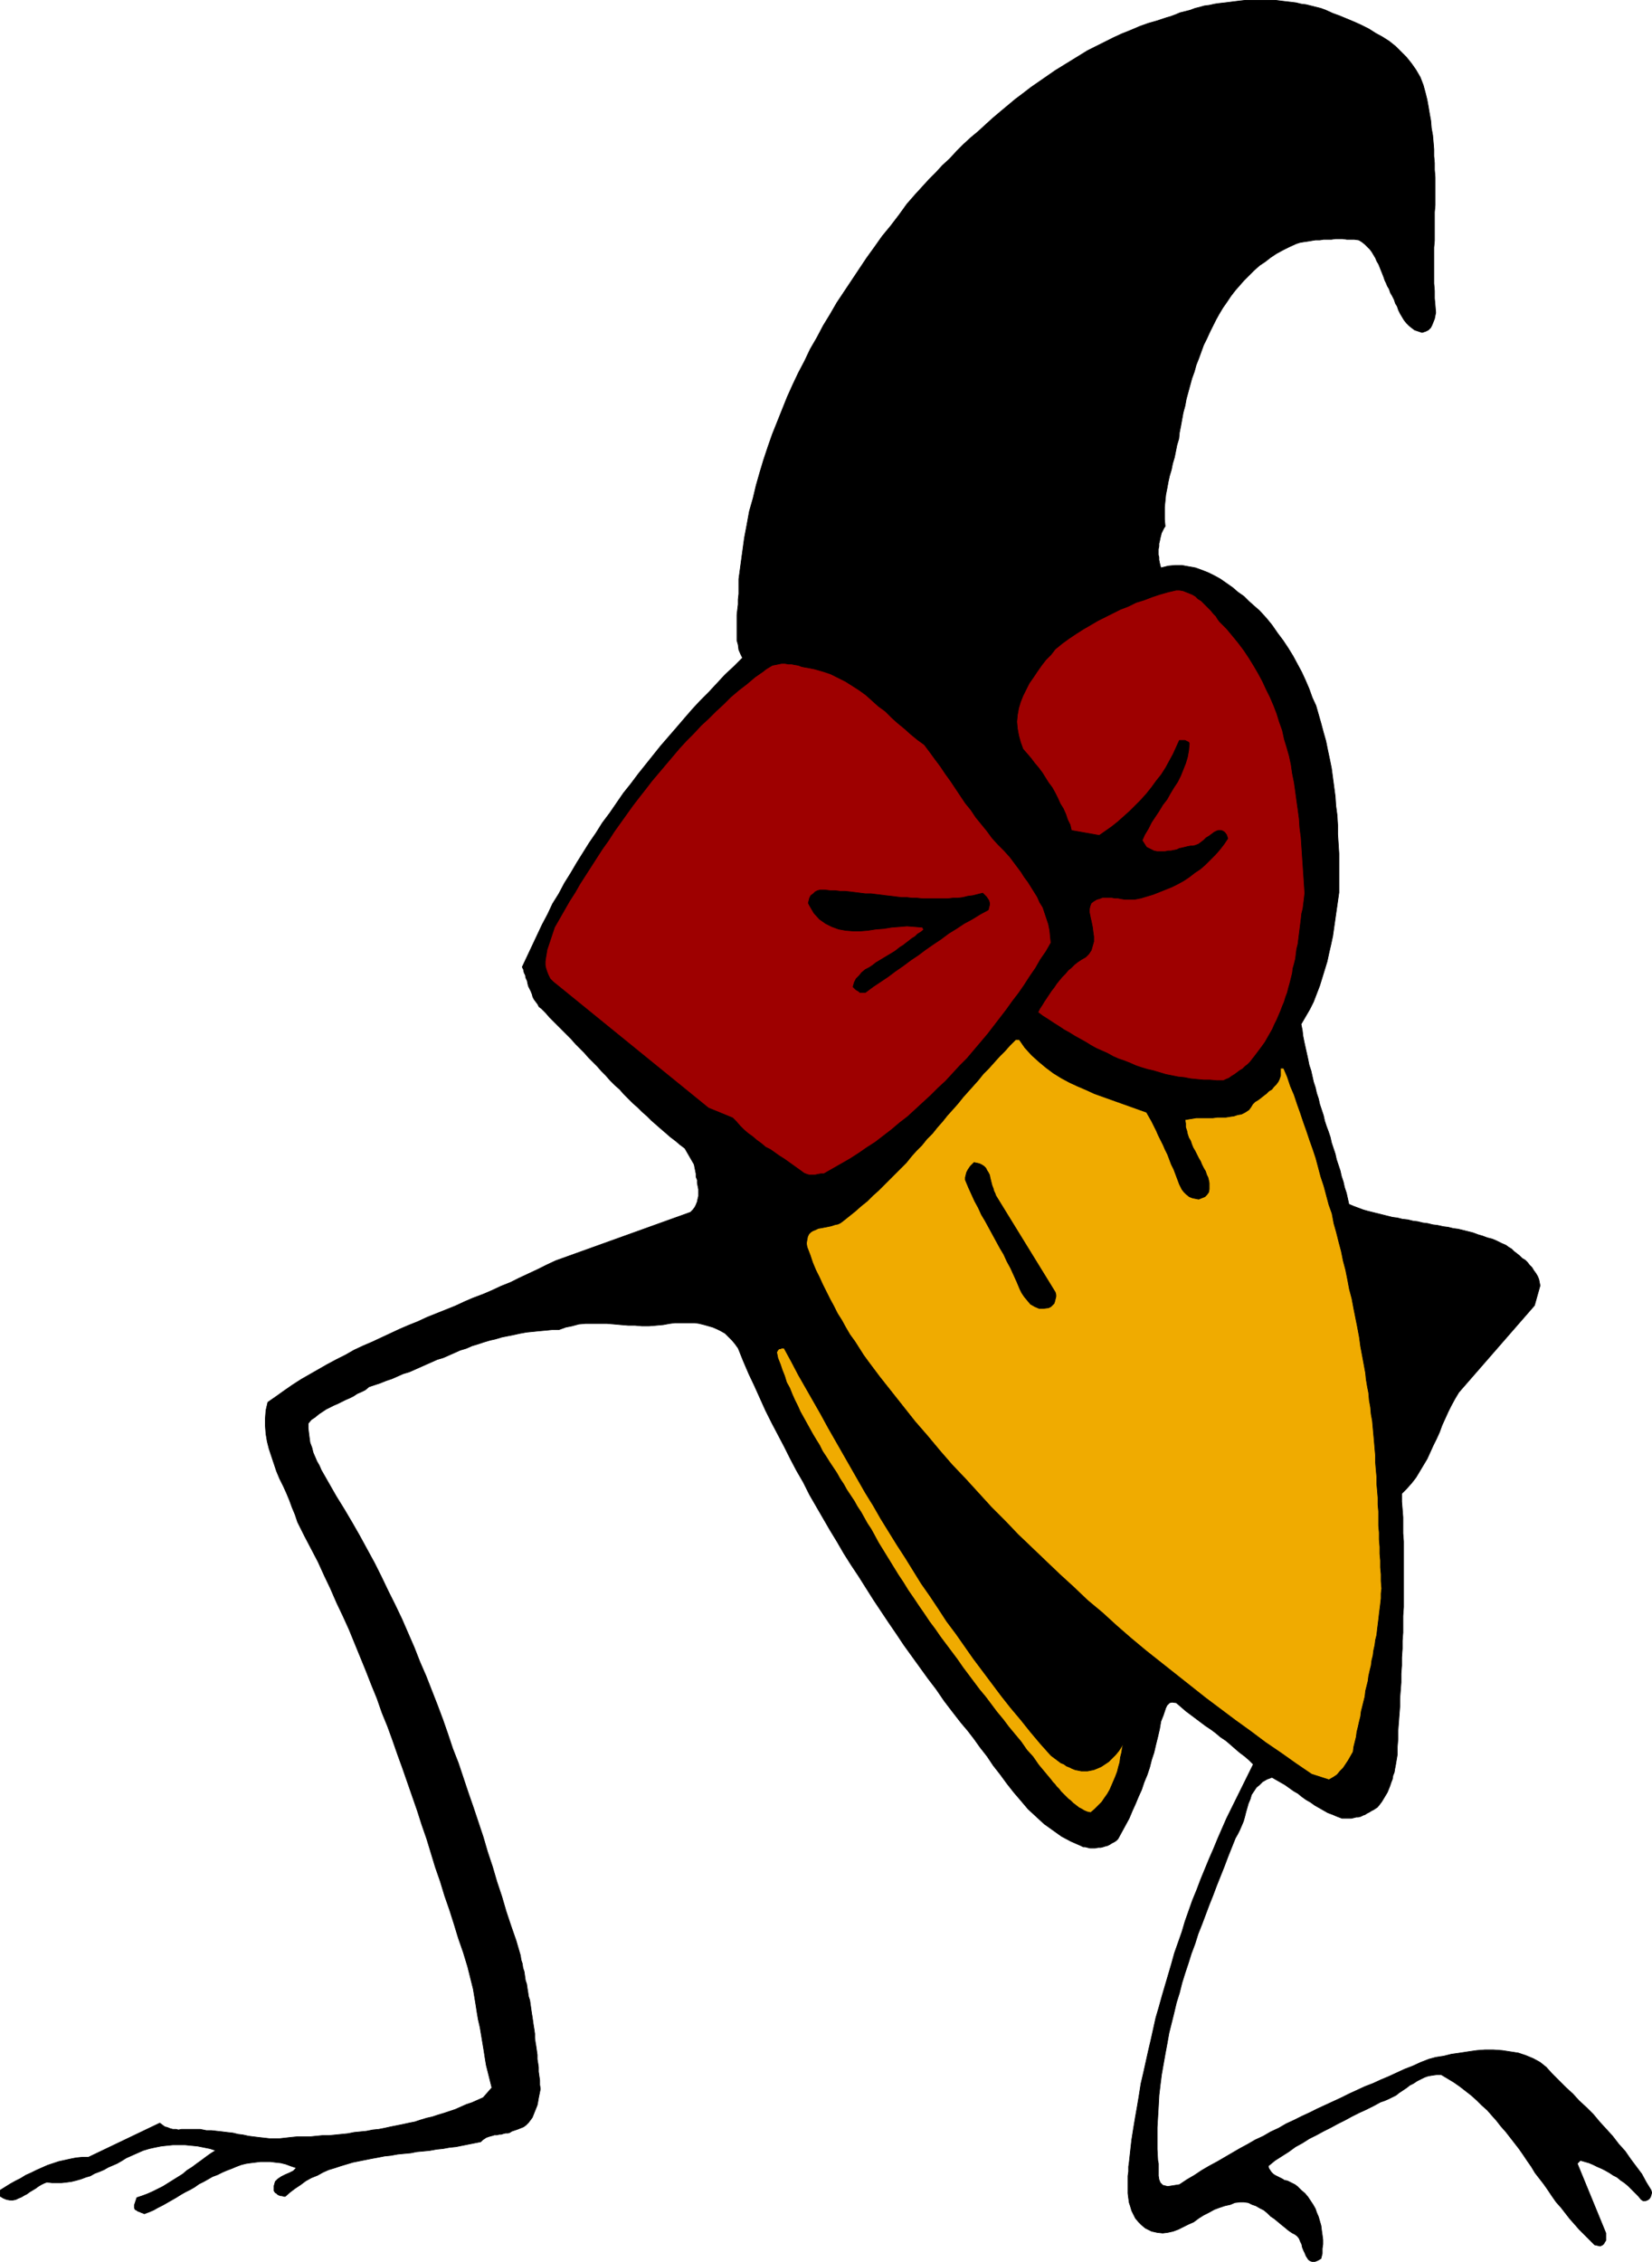
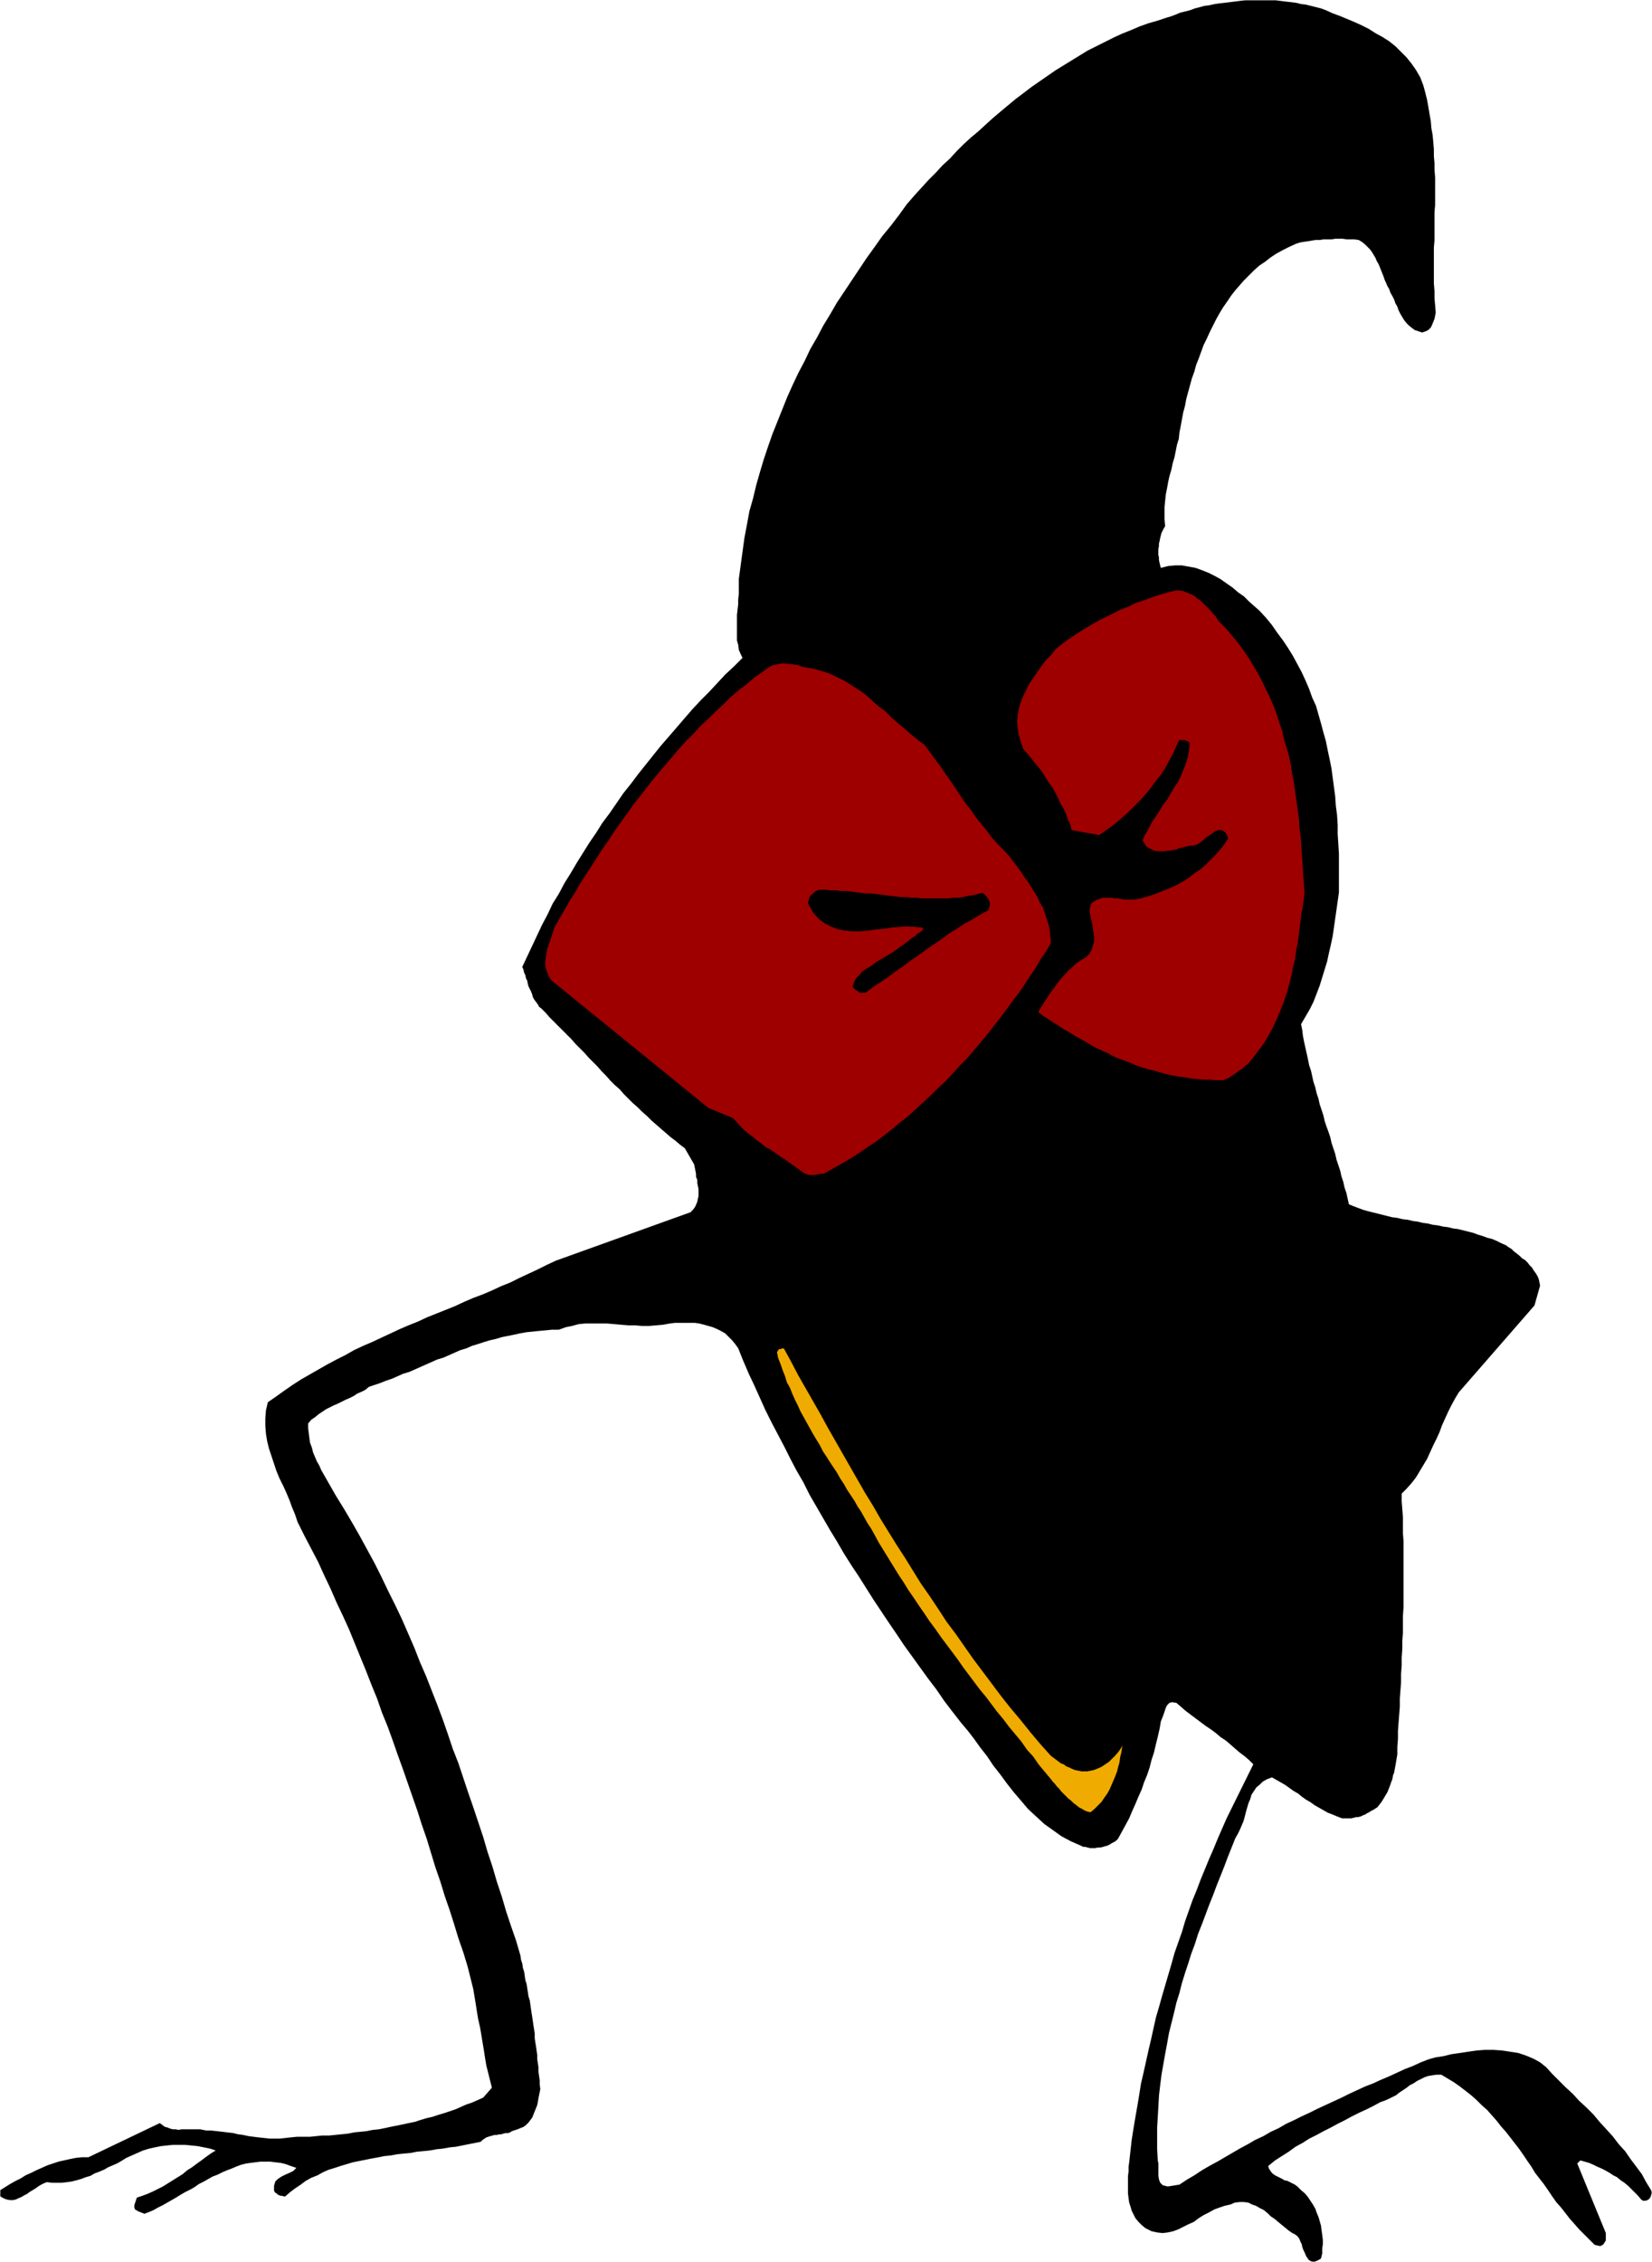
<svg xmlns="http://www.w3.org/2000/svg" xmlns:ns1="http://sodipodi.sourceforge.net/DTD/sodipodi-0.dtd" xmlns:ns2="http://www.inkscape.org/namespaces/inkscape" version="1.0" width="113.799mm" height="155.754mm" id="svg16" ns1:docname="Crow Creature Laughing.wmf">
  <ns1:namedview id="namedview16" pagecolor="#ffffff" bordercolor="#000000" borderopacity="0.25" ns2:showpageshadow="2" ns2:pageopacity="0.0" ns2:pagecheckerboard="0" ns2:deskcolor="#d1d1d1" ns2:document-units="mm" />
  <defs id="defs1">
    <pattern id="WMFhbasepattern" patternUnits="userSpaceOnUse" width="6" height="6" x="0" y="0" />
  </defs>
  <path style="fill:#000000;fill-opacity:1;fill-rule:evenodd;stroke:none" d="m 370.566,22.219 0.485,1.778 0.485,1.939 0.323,1.778 0.323,1.939 0.323,1.778 0.162,1.939 0.323,1.778 0.162,1.778 0.162,1.939 v 1.778 l 0.162,1.778 v 1.778 l 0.162,1.939 v 1.778 1.778 1.939 1.778 l -0.162,1.778 v 1.778 1.939 1.778 1.939 l -0.162,1.778 v 1.778 1.939 1.939 1.778 1.939 l 0.162,1.939 v 1.939 l 0.162,1.778 0.162,1.939 -0.162,0.808 -0.162,0.808 -0.323,0.808 -0.323,0.808 -0.323,0.646 -0.646,0.646 -0.646,0.323 -0.969,0.323 -0.969,-0.323 -0.969,-0.323 -0.646,-0.485 -0.808,-0.646 -0.646,-0.646 -0.646,-0.808 -0.485,-0.808 -0.485,-0.808 -0.485,-0.97 -0.323,-0.97 -0.485,-0.808 -0.323,-0.97 -0.485,-0.97 -0.485,-0.808 -0.323,-0.97 -0.485,-0.808 -0.323,-0.808 -0.323,-0.646 -0.323,-0.97 -0.323,-0.808 -0.323,-0.808 -0.323,-0.808 -0.323,-0.808 -0.485,-0.808 -0.323,-0.808 -0.485,-0.808 -0.485,-0.808 -0.485,-0.646 -0.646,-0.646 -0.646,-0.646 -0.808,-0.646 -0.808,-0.485 -1.131,-0.162 h -0.969 -0.969 l -1.131,-0.162 h -0.969 -0.969 l -0.969,0.162 h -1.131 -0.969 l -0.969,0.162 h -1.131 l -0.969,0.162 -0.969,0.162 -1.131,0.162 -0.969,0.162 -0.969,0.323 -1.777,0.808 -1.616,0.808 -1.777,0.97 -1.454,0.97 -1.454,1.131 -1.454,0.97 -1.454,1.293 -1.293,1.293 -1.293,1.293 -1.131,1.293 -1.131,1.293 -1.131,1.454 -0.969,1.454 -1.131,1.616 -0.969,1.616 -0.808,1.454 -0.808,1.616 -0.808,1.616 -0.808,1.778 -0.808,1.616 -0.646,1.778 -0.646,1.778 -0.646,1.616 -0.485,1.778 -0.646,1.778 -0.485,1.778 -0.485,1.778 -0.485,1.778 -0.323,1.778 -0.485,1.778 -0.323,1.778 -0.323,1.778 -0.323,1.616 -0.162,1.616 -0.485,1.616 -0.323,1.616 -0.323,1.616 -0.485,1.616 -0.323,1.616 -0.485,1.616 -0.323,1.454 -0.323,1.778 -0.323,1.616 -0.162,1.616 -0.162,1.616 v 1.616 1.616 l 0.162,1.778 -0.323,0.485 -0.323,0.646 -0.323,0.646 -0.162,0.646 -0.162,0.646 -0.162,0.808 -0.162,0.646 v 0.646 l -0.162,0.808 v 0.646 0.808 l 0.162,0.646 v 0.646 l 0.162,0.808 0.162,0.646 0.162,0.646 1.939,-0.485 1.777,-0.162 h 1.777 l 1.777,0.323 1.777,0.323 1.777,0.646 1.616,0.646 1.616,0.808 1.454,0.808 1.616,1.131 1.616,1.131 1.293,1.131 1.616,1.131 1.293,1.293 1.454,1.293 1.293,1.131 1.777,1.939 1.454,1.778 1.454,2.101 1.454,1.939 1.293,1.939 1.293,2.101 1.131,2.101 1.131,2.101 0.969,2.101 0.969,2.262 0.808,2.262 0.969,2.101 0.646,2.262 0.646,2.262 0.646,2.424 0.646,2.262 0.485,2.424 0.485,2.262 0.485,2.424 0.323,2.424 0.323,2.424 0.323,2.424 0.162,2.424 0.323,2.424 0.162,2.585 v 2.424 l 0.162,2.424 0.162,2.585 v 2.585 2.424 2.585 2.585 l -0.323,2.262 -0.323,2.262 -0.323,2.262 -0.323,2.262 -0.323,2.262 -0.485,2.262 -0.485,2.101 -0.485,2.262 -0.646,2.101 -0.646,2.101 -0.646,2.101 -0.808,2.101 -0.808,2.101 -0.969,1.939 -1.131,1.939 -1.131,1.939 0.323,1.616 0.162,1.454 0.323,1.616 0.323,1.454 0.323,1.454 0.323,1.454 0.323,1.616 0.485,1.454 0.323,1.454 0.323,1.454 0.485,1.454 0.323,1.454 0.485,1.454 0.323,1.454 0.485,1.454 0.485,1.454 0.323,1.454 0.485,1.454 0.485,1.293 0.485,1.454 0.323,1.454 0.485,1.454 0.485,1.454 0.323,1.454 0.485,1.454 0.485,1.454 0.323,1.454 0.485,1.454 0.323,1.454 0.485,1.454 0.323,1.454 0.323,1.454 1.131,0.485 1.293,0.485 1.293,0.485 1.131,0.323 1.293,0.323 1.293,0.323 1.293,0.323 1.293,0.323 1.293,0.323 1.293,0.162 1.293,0.323 1.454,0.162 1.293,0.323 1.293,0.162 1.293,0.323 1.293,0.162 1.293,0.323 1.293,0.162 1.454,0.323 1.293,0.162 1.293,0.323 1.293,0.162 1.293,0.323 1.293,0.323 1.293,0.323 1.293,0.485 1.131,0.323 1.293,0.485 1.293,0.323 1.131,0.485 1.293,0.646 1.131,0.485 0.646,0.485 0.808,0.485 0.646,0.646 0.646,0.485 0.808,0.646 0.646,0.646 0.808,0.485 0.646,0.646 0.485,0.646 0.646,0.646 0.485,0.808 0.485,0.646 0.485,0.808 0.323,0.808 0.162,0.808 0.162,0.808 -1.454,5.171 -19.712,22.623 -0.969,1.616 -0.969,1.778 -0.808,1.616 -0.808,1.778 -0.808,1.778 -0.646,1.778 -0.808,1.778 -0.808,1.616 -0.808,1.778 -0.808,1.778 -0.969,1.616 -0.969,1.616 -0.969,1.616 -1.131,1.454 -1.293,1.454 -1.293,1.293 v 2.101 l 0.162,1.939 0.162,2.101 v 2.101 2.101 l 0.162,2.101 v 2.101 2.101 2.101 2.262 2.101 2.101 2.262 2.101 l -0.162,2.262 v 2.101 2.262 l -0.162,2.101 v 2.101 l -0.162,2.262 v 2.101 l -0.162,2.101 v 2.262 l -0.162,2.101 -0.162,2.101 v 2.101 l -0.162,2.101 -0.162,2.101 -0.162,2.101 v 2.101 l -0.162,2.101 v 1.939 l -0.162,0.97 -0.162,0.97 -0.162,0.97 -0.162,0.808 -0.162,0.97 -0.323,0.808 -0.162,0.97 -0.323,0.808 -0.323,0.97 -0.323,0.808 -0.323,0.808 -0.485,0.808 -0.485,0.808 -0.485,0.808 -0.485,0.646 -0.646,0.808 -0.485,0.323 -0.485,0.323 -0.646,0.323 -0.485,0.323 -0.646,0.323 -0.485,0.323 -0.485,0.162 -0.646,0.323 -0.646,0.162 h -0.485 l -0.646,0.162 -0.646,0.162 h -0.646 -0.485 -0.646 -0.646 l -1.293,-0.485 -1.131,-0.485 -1.293,-0.485 -1.131,-0.646 -1.131,-0.646 -1.131,-0.646 -1.131,-0.808 -1.131,-0.646 -1.131,-0.808 -0.969,-0.808 -1.131,-0.646 -1.131,-0.808 -1.131,-0.808 -1.131,-0.646 -1.131,-0.646 -1.131,-0.646 -1.293,0.485 -1.131,0.646 -0.808,0.808 -0.808,0.646 -0.646,0.97 -0.646,0.97 -0.323,1.131 -0.485,1.131 -0.323,1.131 -0.323,1.131 -0.323,1.293 -0.323,1.131 -0.485,1.131 -0.485,1.131 -0.485,0.97 -0.646,1.131 -0.969,2.424 -0.969,2.424 -0.969,2.585 -0.969,2.424 -0.969,2.424 -0.969,2.585 -0.969,2.424 -0.969,2.585 -0.969,2.585 -0.969,2.424 -0.808,2.585 -0.969,2.585 -0.808,2.585 -0.808,2.424 -0.808,2.585 -0.646,2.585 -0.808,2.585 -0.646,2.747 -0.646,2.585 -0.646,2.585 -0.485,2.747 -0.485,2.585 -0.485,2.747 -0.485,2.747 -0.323,2.585 -0.323,2.747 -0.162,2.909 -0.162,2.747 -0.162,2.747 v 2.909 2.747 l 0.162,2.909 0.162,0.808 v 1.131 0.97 1.131 l 0.162,0.97 0.323,0.808 0.646,0.646 1.293,0.323 3.07,-0.485 1.939,-1.293 1.939,-1.131 1.939,-1.293 1.939,-1.131 2.1,-1.131 1.939,-1.131 1.939,-1.131 1.939,-1.131 2.1,-1.131 1.939,-1.131 2.1,-0.97 1.939,-1.131 2.1,-0.97 1.939,-1.131 2.1,-0.97 1.939,-0.97 2.1,-0.97 1.939,-0.97 2.1,-0.97 2.1,-0.97 2.1,-0.97 1.939,-0.97 2.1,-0.97 2.1,-0.97 2.1,-0.808 2.1,-0.97 1.939,-0.808 2.1,-0.97 2.1,-0.97 2.1,-0.808 2.1,-0.97 2.1,-0.808 1.777,-0.485 2.1,-0.323 1.939,-0.485 2.262,-0.323 2.1,-0.323 2.262,-0.323 2.1,-0.162 h 2.262 l 2.262,0.162 2.1,0.323 2.1,0.323 1.939,0.646 1.939,0.808 1.777,0.97 1.616,1.293 1.454,1.616 1.777,1.778 1.777,1.778 1.939,1.778 1.616,1.778 1.939,1.778 1.777,1.778 1.616,1.939 1.777,1.939 1.616,1.778 1.616,2.101 1.616,1.778 1.454,2.101 1.454,1.939 1.454,1.939 1.131,2.101 1.293,2.101 0.162,0.646 -0.162,0.646 -0.162,0.485 -0.323,0.485 -0.485,0.323 -0.485,0.162 h -0.646 l -0.485,-0.323 -0.808,-0.97 -0.808,-0.808 -0.969,-0.97 -0.808,-0.808 -0.969,-0.808 -0.969,-0.646 -0.969,-0.808 -0.969,-0.485 -0.969,-0.646 -1.131,-0.646 -0.969,-0.485 -1.131,-0.485 -0.969,-0.485 -1.131,-0.485 -1.131,-0.323 -1.131,-0.323 -0.808,0.808 7.432,18.098 v 0.485 0.485 0.485 0.485 l -0.323,0.485 -0.162,0.323 -0.323,0.323 -0.646,0.323 -1.454,-0.323 -1.293,-1.293 -1.293,-1.293 -1.454,-1.454 -1.131,-1.293 -1.293,-1.454 -1.131,-1.454 -1.131,-1.454 -1.293,-1.454 -1.131,-1.616 -0.969,-1.454 -1.131,-1.616 -1.131,-1.454 -1.131,-1.454 -0.969,-1.616 -1.131,-1.616 -0.969,-1.454 -1.131,-1.616 -1.131,-1.454 -1.131,-1.454 -1.131,-1.454 -1.293,-1.454 -1.131,-1.454 -1.293,-1.454 -1.131,-1.293 -1.454,-1.293 -1.293,-1.293 -1.454,-1.293 -1.454,-1.131 -1.454,-1.131 -1.616,-1.131 -1.616,-0.97 -1.616,-0.97 h -1.293 l -1.131,0.162 -0.969,0.162 -0.969,0.323 -0.969,0.485 -0.969,0.485 -0.969,0.646 -0.969,0.485 -0.808,0.646 -0.969,0.646 -0.969,0.646 -0.808,0.646 -0.969,0.485 -0.969,0.485 -1.131,0.485 -0.969,0.323 -1.777,0.97 -1.939,0.97 -1.777,0.808 -1.939,0.97 -1.777,0.97 -1.939,0.97 -1.777,0.97 -1.939,0.97 -1.777,0.97 -1.939,0.97 -1.777,1.131 -1.777,0.97 -1.777,1.293 -1.777,1.131 -1.777,1.131 -1.777,1.454 0.162,0.646 0.323,0.485 0.323,0.485 0.485,0.485 0.485,0.323 0.646,0.323 0.646,0.323 0.646,0.323 0.485,0.323 0.808,0.162 0.646,0.323 0.646,0.323 0.646,0.323 0.646,0.485 0.485,0.485 0.485,0.485 0.969,0.808 0.808,0.97 0.646,0.97 0.646,0.97 0.646,1.131 0.323,0.97 0.485,1.131 0.323,1.131 0.323,1.131 0.162,1.293 0.162,1.131 0.162,1.293 v 1.131 l -0.162,1.131 v 1.293 l -0.323,1.293 -0.808,0.485 -0.808,0.323 h -0.646 l -0.485,-0.162 -0.485,-0.323 -0.323,-0.485 -0.323,-0.485 -0.323,-0.808 -0.323,-0.646 -0.323,-0.808 -0.162,-0.808 -0.323,-0.646 -0.323,-0.808 -0.485,-0.646 -0.646,-0.485 -0.646,-0.323 -0.969,-0.646 -0.969,-0.808 -0.808,-0.646 -0.969,-0.808 -0.969,-0.808 -0.969,-0.646 -0.808,-0.808 -0.969,-0.808 -0.969,-0.485 -1.131,-0.646 -0.969,-0.323 -0.969,-0.485 -1.131,-0.162 h -1.131 l -1.293,0.162 -1.131,0.485 -1.454,0.323 -1.454,0.485 -1.293,0.485 -1.454,0.808 -1.293,0.646 -1.293,0.808 -1.293,0.97 -1.454,0.646 -1.293,0.646 -1.293,0.646 -1.293,0.485 -1.454,0.323 -1.293,0.162 -1.454,-0.162 -1.454,-0.323 -1.616,-0.808 -0.969,-0.808 -0.808,-0.808 -0.808,-0.97 -0.485,-0.97 -0.485,-0.97 -0.323,-1.131 -0.323,-0.97 -0.162,-1.131 -0.162,-1.293 v -0.97 -1.293 -1.131 -1.131 l 0.162,-1.131 v -1.293 l 0.162,-1.131 0.323,-2.909 0.323,-2.909 0.485,-3.07 0.485,-2.909 0.485,-2.747 0.485,-2.909 0.485,-3.07 0.646,-2.747 0.646,-2.909 0.646,-2.909 0.646,-2.747 0.646,-2.909 0.646,-2.909 0.808,-2.747 0.808,-2.909 0.808,-2.747 0.808,-2.747 0.808,-2.747 0.808,-2.909 0.969,-2.747 0.969,-2.747 0.808,-2.747 0.969,-2.747 0.969,-2.747 1.131,-2.747 0.969,-2.585 1.131,-2.747 1.131,-2.747 1.131,-2.585 1.131,-2.747 1.131,-2.585 1.131,-2.585 6.948,-14.058 -1.131,-1.131 -1.131,-0.97 -1.293,-0.97 -1.131,-0.97 -1.293,-1.131 -1.131,-0.97 -1.454,-0.97 -1.131,-0.97 -1.293,-0.97 -1.454,-0.97 -1.293,-0.97 -1.293,-0.97 -1.293,-0.97 -1.293,-0.97 -1.293,-1.131 -1.131,-0.97 -1.131,-0.162 -0.646,0.162 -0.646,0.646 -0.323,0.646 -0.323,0.97 -0.323,0.97 -0.323,0.808 -0.323,0.808 -0.323,1.939 -0.485,2.101 -0.485,1.939 -0.485,2.101 -0.646,1.939 -0.485,1.939 -0.646,1.939 -0.808,1.939 -0.646,1.939 -0.808,1.778 -0.808,1.939 -0.808,1.778 -0.808,1.939 -0.969,1.778 -0.969,1.778 -0.969,1.778 -0.485,0.485 -0.485,0.323 -0.646,0.323 -0.485,0.323 -0.646,0.323 -0.646,0.162 -0.485,0.162 -0.646,0.162 h -0.646 l -0.808,0.162 h -0.646 -0.646 l -0.646,-0.162 -0.646,-0.162 h -0.485 l -0.646,-0.323 -2.585,-1.131 -2.424,-1.293 -2.262,-1.616 -2.262,-1.616 -2.1,-1.939 -2.1,-1.939 -1.777,-2.101 -1.939,-2.262 -1.777,-2.262 -1.777,-2.424 -1.777,-2.262 -1.616,-2.424 -1.777,-2.262 -1.616,-2.262 -1.616,-2.101 -1.777,-2.101 -2.262,-2.909 -2.1,-2.747 -2.1,-3.07 -2.1,-2.747 -2.1,-2.909 -2.1,-2.909 -2.1,-2.909 -1.939,-2.909 -2.1,-3.07 -1.939,-2.909 -1.939,-2.909 -1.939,-3.07 -1.939,-3.07 -1.939,-2.909 -1.939,-3.07 -1.777,-3.07 -1.777,-2.909 -1.777,-3.07 -1.777,-3.07 -1.777,-3.07 -1.616,-3.232 -1.777,-3.07 -1.616,-3.07 -1.616,-3.232 -1.616,-3.07 -1.616,-3.07 -1.616,-3.232 -1.454,-3.232 -1.454,-3.232 -1.454,-3.07 -1.454,-3.393 -1.293,-3.232 -0.808,-1.131 -0.808,-0.97 -0.969,-0.97 -0.808,-0.808 -1.131,-0.646 -0.969,-0.485 -1.131,-0.485 -1.131,-0.323 -1.131,-0.323 -1.293,-0.323 -1.131,-0.162 h -1.293 -1.293 -1.293 -1.293 l -1.293,0.162 -1.777,0.323 -1.777,0.162 -1.939,0.162 h -1.777 l -1.777,-0.162 h -1.777 l -1.939,-0.162 -1.777,-0.162 -1.939,-0.162 h -1.939 -1.777 -1.777 l -1.777,0.162 -1.777,0.485 -1.616,0.323 -1.777,0.646 h -1.777 l -1.616,0.162 -1.777,0.162 -1.616,0.162 -1.616,0.162 -1.777,0.323 -1.454,0.323 -1.616,0.323 -1.616,0.323 -1.616,0.485 -1.454,0.323 -1.616,0.485 -1.454,0.485 -1.616,0.485 -1.454,0.646 -1.616,0.485 -1.454,0.646 -1.454,0.646 -1.454,0.646 -1.616,0.485 -1.454,0.646 -1.454,0.646 -1.454,0.646 -1.454,0.646 -1.454,0.646 -1.616,0.485 -1.454,0.646 -1.454,0.646 -1.454,0.485 -1.616,0.646 -1.454,0.485 -1.454,0.485 -0.969,0.808 -0.969,0.485 -1.131,0.485 -0.969,0.646 -0.969,0.485 -1.131,0.485 -0.969,0.485 -0.969,0.485 -1.131,0.485 -0.969,0.485 -0.969,0.485 -0.969,0.646 -0.969,0.646 -0.969,0.808 -0.969,0.646 -0.808,0.97 v 1.293 l 0.162,1.293 0.162,1.293 0.162,1.131 0.485,1.293 0.323,1.293 0.485,1.131 0.485,1.131 0.646,1.131 0.485,1.131 0.646,1.131 0.646,1.131 0.646,1.131 0.646,1.131 0.646,1.131 0.646,1.131 2.1,3.393 2.1,3.555 1.939,3.393 1.939,3.555 1.939,3.555 1.777,3.555 1.777,3.717 1.777,3.555 1.777,3.717 1.616,3.717 1.616,3.717 1.454,3.717 1.616,3.717 1.454,3.717 1.454,3.717 1.454,3.878 1.293,3.717 1.293,3.878 1.454,3.717 1.293,3.878 1.293,3.878 1.293,3.717 1.293,3.878 1.293,3.878 1.131,3.878 1.293,3.878 1.131,3.878 1.293,3.878 1.131,3.878 1.293,3.878 1.293,3.717 1.131,3.878 0.162,1.131 0.323,0.97 0.162,1.131 0.323,0.97 0.162,1.131 0.162,1.131 0.323,0.97 0.162,1.131 0.162,0.97 0.162,1.131 0.323,0.97 0.162,1.131 0.162,1.131 0.162,1.131 0.162,0.97 0.162,1.131 0.162,1.131 0.162,0.97 0.162,1.131 v 1.131 l 0.162,1.131 0.162,0.97 0.162,1.131 0.162,1.131 v 1.131 l 0.162,0.97 0.162,1.131 v 1.131 l 0.162,1.131 0.162,1.131 v 1.131 l 0.162,1.131 -0.162,0.808 -0.162,0.808 -0.162,0.808 -0.162,0.97 -0.162,0.808 -0.323,0.808 -0.323,0.808 -0.323,0.808 -0.323,0.808 -0.485,0.646 -0.485,0.646 -0.646,0.646 -0.646,0.485 -0.808,0.323 -0.808,0.323 -0.969,0.323 -0.485,0.162 -0.485,0.323 -0.485,0.162 h -0.646 l -0.646,0.162 -0.485,0.162 h -0.485 l -0.646,0.162 h -0.646 l -0.485,0.162 -0.646,0.162 -0.485,0.162 -0.485,0.162 -0.485,0.323 -0.485,0.323 -0.485,0.485 -1.616,0.323 -1.616,0.323 -1.616,0.323 -1.616,0.323 -1.616,0.162 -1.777,0.323 -1.616,0.162 -1.777,0.323 -1.616,0.162 -1.777,0.162 -1.616,0.323 -1.777,0.162 -1.616,0.162 -1.777,0.323 -1.616,0.162 -1.616,0.323 -1.777,0.323 -1.616,0.323 -1.616,0.323 -1.616,0.323 -1.616,0.485 -1.616,0.485 -1.454,0.485 -1.616,0.485 -1.454,0.646 -1.454,0.808 -1.616,0.646 -1.454,0.808 -1.293,0.97 -1.454,0.97 -1.293,0.97 -1.293,1.131 h -0.323 l -0.485,-0.162 h -0.323 l -0.485,-0.162 -0.323,-0.162 -0.323,-0.323 -0.323,-0.162 -0.323,-0.485 v -1.293 l 0.323,-1.131 0.646,-0.646 0.969,-0.646 0.969,-0.485 1.131,-0.485 0.969,-0.485 0.808,-0.808 -1.454,-0.485 -1.293,-0.485 -1.293,-0.323 -1.454,-0.162 -1.293,-0.162 h -1.293 -1.293 l -1.293,0.162 -1.293,0.162 -1.131,0.162 -1.293,0.323 -1.293,0.485 -1.131,0.485 -1.293,0.485 -1.131,0.485 -1.293,0.646 -1.293,0.485 -1.131,0.646 -1.131,0.646 -1.293,0.646 -1.131,0.808 -1.131,0.646 -1.293,0.646 -1.131,0.646 -1.293,0.808 -1.131,0.646 -1.131,0.646 -1.131,0.646 -1.293,0.646 -1.131,0.646 -1.131,0.485 -1.293,0.485 -0.323,-0.162 -0.485,-0.162 -0.323,-0.162 -0.485,-0.162 -0.485,-0.323 -0.323,-0.162 -0.162,-0.485 v -0.646 l 0.646,-1.939 1.454,-0.485 1.293,-0.485 1.454,-0.646 1.293,-0.646 1.293,-0.646 1.293,-0.808 1.293,-0.808 1.293,-0.808 1.293,-0.808 1.131,-0.97 1.293,-0.808 1.293,-0.97 1.131,-0.808 1.293,-0.97 1.131,-0.808 1.293,-0.808 -1.454,-0.485 -1.616,-0.323 -1.616,-0.323 -1.616,-0.162 -1.616,-0.162 h -1.616 -1.616 l -1.616,0.162 -1.454,0.162 -1.616,0.323 -1.454,0.323 -1.616,0.485 -1.454,0.646 -1.454,0.646 -1.454,0.646 -1.293,0.808 -1.131,0.646 -1.131,0.485 -1.131,0.485 -1.131,0.646 -1.131,0.485 -1.293,0.485 -1.131,0.646 -1.131,0.323 -1.293,0.485 -1.131,0.323 -1.293,0.323 -1.131,0.162 -1.454,0.162 h -1.131 -1.454 l -1.293,-0.162 -0.808,0.323 -0.646,0.323 -0.808,0.485 -0.646,0.485 -0.808,0.485 -0.808,0.485 -0.646,0.485 -0.646,0.323 -0.808,0.485 -0.808,0.323 -0.646,0.323 -0.808,0.162 H 2.504 l -0.808,-0.162 -0.808,-0.323 -0.808,-0.485 v -1.616 l 1.293,-0.808 1.293,-0.808 1.454,-0.808 1.293,-0.646 1.293,-0.808 1.454,-0.646 1.293,-0.646 1.454,-0.646 1.454,-0.646 1.454,-0.485 1.454,-0.485 1.454,-0.323 1.454,-0.323 1.616,-0.323 1.616,-0.162 h 1.616 l 18.581,-8.888 0.646,0.485 0.646,0.485 0.646,0.162 0.808,0.323 0.646,0.162 h 0.808 l 0.646,0.162 0.808,-0.162 h 0.808 0.808 0.808 0.808 0.808 0.808 l 0.808,0.162 0.808,0.162 h 1.293 l 1.454,0.162 1.454,0.162 1.293,0.162 1.454,0.162 1.293,0.323 1.293,0.162 1.454,0.323 1.293,0.162 1.293,0.162 1.454,0.162 1.454,0.162 h 1.293 1.293 l 1.454,-0.162 1.454,-0.162 1.616,-0.162 h 1.777 1.616 l 1.616,-0.162 1.616,-0.162 h 1.777 l 1.616,-0.162 1.616,-0.162 1.616,-0.162 1.616,-0.323 1.616,-0.162 1.616,-0.162 1.616,-0.323 1.616,-0.162 1.616,-0.323 1.454,-0.323 1.616,-0.323 1.616,-0.323 1.454,-0.323 1.616,-0.323 1.454,-0.485 1.616,-0.485 1.454,-0.323 1.454,-0.485 1.616,-0.485 1.454,-0.485 1.454,-0.485 1.454,-0.646 1.454,-0.646 1.454,-0.485 1.454,-0.646 1.454,-0.646 2.262,-2.585 -0.485,-1.939 -0.485,-1.939 -0.485,-1.939 -0.323,-1.939 -0.323,-2.101 -0.323,-1.939 -0.323,-1.939 -0.323,-1.939 -0.485,-2.101 -0.323,-1.939 -0.323,-2.101 -0.323,-1.939 -0.323,-1.939 -0.485,-1.939 -0.485,-1.939 -0.485,-1.939 -1.131,-3.717 -1.293,-3.717 -1.131,-3.717 -1.131,-3.555 -1.293,-3.717 -1.131,-3.717 -1.293,-3.717 -1.131,-3.717 -1.131,-3.717 -1.293,-3.717 -1.131,-3.555 -1.293,-3.717 -1.293,-3.717 -1.293,-3.717 -1.293,-3.555 -1.293,-3.717 -1.293,-3.555 -1.454,-3.555 -1.293,-3.717 -1.454,-3.555 -1.454,-3.717 -1.454,-3.555 -1.454,-3.555 -1.454,-3.555 -1.616,-3.555 -1.616,-3.393 -1.616,-3.717 -1.616,-3.393 -1.616,-3.555 -1.777,-3.393 -1.777,-3.393 -1.777,-3.555 -0.646,-1.939 -0.808,-1.939 -0.646,-1.778 -0.808,-1.939 -0.808,-1.778 -0.969,-1.939 -0.808,-1.939 -0.646,-1.939 -0.646,-1.939 -0.646,-1.939 -0.485,-1.939 -0.323,-1.939 -0.162,-2.101 v -1.939 l 0.162,-2.101 0.485,-2.101 2.1,-1.454 2.262,-1.616 2.1,-1.454 2.262,-1.454 2.262,-1.293 2.262,-1.293 2.262,-1.293 2.424,-1.293 2.262,-1.131 2.262,-1.293 2.424,-1.131 2.262,-0.97 2.424,-1.131 2.424,-1.131 2.424,-1.131 2.262,-0.97 2.424,-0.97 2.424,-1.131 2.424,-0.97 2.424,-0.97 2.424,-0.97 2.424,-1.131 2.262,-0.97 2.585,-0.97 2.262,-0.97 2.424,-1.131 2.424,-0.97 2.262,-1.131 2.424,-1.131 2.424,-1.131 2.262,-1.131 2.424,-1.131 35.061,-12.604 0.646,-0.646 0.485,-0.646 0.323,-0.646 0.323,-0.808 0.162,-0.808 0.162,-0.646 v -0.808 -0.97 l -0.162,-0.808 -0.162,-0.808 v -0.808 l -0.323,-0.808 V 305.488 l -0.162,-0.808 -0.162,-0.808 -0.162,-0.808 -2.424,-4.201 -1.293,-0.97 -1.131,-0.97 -1.293,-0.97 -1.293,-1.131 -1.131,-0.97 -1.293,-1.131 -1.293,-1.131 -1.131,-1.131 -1.293,-1.131 -1.131,-1.131 -1.293,-1.131 -1.131,-1.131 -1.131,-1.131 -1.131,-1.293 -1.293,-1.131 -1.131,-1.131 -1.131,-1.293 -1.131,-1.131 -1.131,-1.293 -1.131,-1.131 -1.131,-1.131 -1.131,-1.293 -1.131,-1.131 -1.131,-1.131 -1.131,-1.293 -1.131,-1.131 -1.131,-1.131 -1.131,-1.131 -1.131,-1.131 -1.131,-1.131 -0.969,-1.131 -1.131,-1.131 -0.646,-0.485 -0.323,-0.646 -0.485,-0.646 -0.485,-0.646 -0.323,-0.646 -0.162,-0.646 -0.323,-0.808 -0.323,-0.646 -0.323,-0.646 -0.162,-0.646 -0.162,-0.808 -0.323,-0.646 -0.162,-0.808 -0.323,-0.646 -0.162,-0.808 -0.323,-0.646 1.293,-2.747 1.293,-2.747 1.293,-2.747 1.293,-2.747 1.454,-2.747 1.293,-2.747 1.616,-2.585 1.454,-2.747 1.616,-2.585 1.616,-2.747 1.616,-2.585 1.616,-2.585 1.777,-2.585 1.616,-2.585 1.939,-2.585 1.777,-2.585 1.777,-2.585 1.939,-2.424 1.939,-2.585 1.939,-2.424 1.939,-2.424 1.939,-2.424 2.1,-2.424 2.1,-2.424 1.939,-2.262 2.1,-2.424 2.1,-2.262 2.262,-2.262 2.1,-2.262 2.1,-2.262 2.262,-2.101 2.262,-2.262 -0.485,-0.97 -0.485,-1.131 -0.162,-1.293 -0.323,-1.131 v -1.293 -1.293 -1.293 -1.454 -1.293 l 0.162,-1.454 0.162,-1.293 v -1.293 l 0.162,-1.454 v -1.293 -1.293 -1.293 l 0.485,-3.555 0.485,-3.555 0.485,-3.555 0.646,-3.393 0.646,-3.555 0.969,-3.393 0.808,-3.393 0.969,-3.393 0.969,-3.232 1.131,-3.393 1.131,-3.232 1.293,-3.232 1.293,-3.232 1.293,-3.232 1.454,-3.232 1.454,-3.07 1.616,-3.07 1.454,-3.07 1.777,-3.07 1.616,-3.07 1.777,-2.909 1.777,-3.07 1.939,-2.909 1.939,-2.909 1.939,-2.909 1.939,-2.909 2.1,-2.909 1.939,-2.747 2.262,-2.747 2.1,-2.747 2.1,-2.909 2.262,-2.585 1.777,-1.939 1.616,-1.778 1.939,-1.939 1.616,-1.778 1.939,-1.778 1.777,-1.939 1.777,-1.778 1.939,-1.778 1.939,-1.616 1.939,-1.778 1.777,-1.616 2.1,-1.778 1.939,-1.616 1.939,-1.616 1.939,-1.454 2.1,-1.616 2.1,-1.454 2.1,-1.454 2.1,-1.454 2.1,-1.293 2.1,-1.293 2.1,-1.293 2.1,-1.293 2.262,-1.131 2.262,-1.131 2.262,-1.131 2.1,-0.97 2.424,-0.97 2.262,-0.97 2.262,-0.808 2.262,-0.646 2.424,-0.808 1.131,-0.323 1.293,-0.485 1.131,-0.485 1.293,-0.323 1.293,-0.323 1.293,-0.485 1.293,-0.323 1.131,-0.323 1.293,-0.162 1.454,-0.323 1.131,-0.162 1.454,-0.162 1.293,-0.162 1.293,-0.162 1.293,-0.162 1.454,-0.162 h 1.293 1.293 1.293 1.454 1.293 1.293 l 1.293,0.162 1.293,0.162 1.454,0.162 1.293,0.162 1.293,0.323 1.293,0.162 1.293,0.323 1.293,0.323 1.293,0.323 1.293,0.485 1.777,0.808 1.777,0.646 1.939,0.808 1.939,0.808 1.777,0.808 1.939,0.97 1.777,1.131 1.777,0.97 1.777,1.131 1.616,1.293 1.454,1.454 1.454,1.454 1.293,1.616 1.131,1.616 1.131,1.939 z" id="path1" />
-   <path style="fill:none;stroke:#000000;stroke-width:0.162px;stroke-linecap:round;stroke-linejoin:round;stroke-miterlimit:4;stroke-dasharray:none;stroke-opacity:1" d="m 370.566,22.219 v 0 l 0.485,1.778 0.485,1.939 0.323,1.778 0.323,1.939 0.323,1.778 0.162,1.939 0.323,1.778 0.162,1.778 0.162,1.939 v 1.778 l 0.162,1.778 v 1.778 l 0.162,1.939 v 1.778 1.778 1.939 1.778 l -0.162,1.778 v 1.778 1.939 1.778 1.939 l -0.162,1.778 v 1.778 1.939 1.939 1.778 1.939 l 0.162,1.939 v 1.939 l 0.162,1.778 0.162,1.939 v 0 l -0.162,0.808 -0.162,0.808 -0.323,0.808 -0.323,0.808 -0.323,0.646 -0.646,0.646 -0.646,0.323 -0.969,0.323 v 0 l -0.969,-0.323 -0.969,-0.323 -0.646,-0.485 -0.808,-0.646 -0.646,-0.646 -0.646,-0.808 -0.485,-0.808 -0.485,-0.808 -0.485,-0.97 -0.323,-0.97 -0.485,-0.808 -0.323,-0.97 -0.485,-0.97 -0.485,-0.808 -0.323,-0.97 -0.485,-0.808 v 0 l -0.323,-0.808 -0.323,-0.646 -0.323,-0.97 -0.323,-0.808 -0.323,-0.808 -0.323,-0.808 -0.323,-0.808 -0.485,-0.808 -0.323,-0.808 -0.485,-0.808 -0.485,-0.808 -0.485,-0.646 -0.646,-0.646 -0.646,-0.646 -0.808,-0.646 -0.808,-0.485 v 0 l -1.131,-0.162 h -0.969 -0.969 l -1.131,-0.162 h -0.969 -0.969 l -0.969,0.162 h -1.131 -0.969 l -0.969,0.162 h -1.131 l -0.969,0.162 -0.969,0.162 -1.131,0.162 -0.969,0.162 -0.969,0.323 v 0 l -1.777,0.808 -1.616,0.808 -1.777,0.97 -1.454,0.97 -1.454,1.131 -1.454,0.97 -1.454,1.293 -1.293,1.293 -1.293,1.293 -1.131,1.293 -1.131,1.293 -1.131,1.454 -0.969,1.454 -1.131,1.616 -0.969,1.616 -0.808,1.454 -0.808,1.616 -0.808,1.616 -0.808,1.778 -0.808,1.616 -0.646,1.778 -0.646,1.778 -0.646,1.616 -0.485,1.778 -0.646,1.778 -0.485,1.778 -0.485,1.778 -0.485,1.778 -0.323,1.778 -0.485,1.778 -0.323,1.778 -0.323,1.778 v 0 l -0.323,1.616 -0.162,1.616 -0.485,1.616 -0.323,1.616 -0.323,1.616 -0.485,1.616 -0.323,1.616 -0.485,1.616 -0.323,1.454 -0.323,1.778 -0.323,1.616 -0.162,1.616 -0.162,1.616 v 1.616 1.616 l 0.162,1.778 v 0 l -0.323,0.485 -0.323,0.646 -0.323,0.646 -0.162,0.646 -0.162,0.646 -0.162,0.808 -0.162,0.646 v 0.646 l -0.162,0.808 v 0.646 0.808 l 0.162,0.646 v 0.646 l 0.162,0.808 0.162,0.646 0.162,0.646 v 0 l 1.939,-0.485 1.777,-0.162 h 1.777 l 1.777,0.323 1.777,0.323 1.777,0.646 1.616,0.646 1.616,0.808 1.454,0.808 1.616,1.131 1.616,1.131 1.293,1.131 1.616,1.131 1.293,1.293 1.454,1.293 1.293,1.131 v 0 l 1.777,1.939 1.454,1.778 1.454,2.101 1.454,1.939 1.293,1.939 1.293,2.101 1.131,2.101 1.131,2.101 0.969,2.101 0.969,2.262 0.808,2.262 0.969,2.101 0.646,2.262 0.646,2.262 0.646,2.424 0.646,2.262 0.485,2.424 0.485,2.262 0.485,2.424 0.323,2.424 0.323,2.424 0.323,2.424 0.162,2.424 0.323,2.424 0.162,2.585 v 2.424 l 0.162,2.424 0.162,2.585 v 2.585 2.424 2.585 2.585 0 l -0.323,2.262 -0.323,2.262 -0.323,2.262 -0.323,2.262 -0.323,2.262 -0.485,2.262 -0.485,2.101 -0.485,2.262 -0.646,2.101 -0.646,2.101 -0.646,2.101 -0.808,2.101 -0.808,2.101 -0.969,1.939 -1.131,1.939 -1.131,1.939 v 0 l 0.323,1.616 0.162,1.454 0.323,1.616 0.323,1.454 0.323,1.454 0.323,1.454 0.323,1.616 0.485,1.454 0.323,1.454 0.323,1.454 0.485,1.454 0.323,1.454 0.485,1.454 0.323,1.454 0.485,1.454 0.485,1.454 0.323,1.454 0.485,1.454 0.485,1.293 0.485,1.454 0.323,1.454 0.485,1.454 0.485,1.454 0.323,1.454 0.485,1.454 0.485,1.454 0.323,1.454 0.485,1.454 0.323,1.454 0.485,1.454 0.323,1.454 0.323,1.454 v 0 l 1.131,0.485 1.293,0.485 1.293,0.485 1.131,0.323 1.293,0.323 1.293,0.323 1.293,0.323 1.293,0.323 1.293,0.323 1.293,0.162 1.293,0.323 1.454,0.162 1.293,0.323 1.293,0.162 1.293,0.323 1.293,0.162 1.293,0.323 1.293,0.162 1.454,0.323 1.293,0.162 1.293,0.323 1.293,0.162 1.293,0.323 1.293,0.323 1.293,0.323 1.293,0.485 1.131,0.323 1.293,0.485 1.293,0.323 1.131,0.485 1.293,0.646 1.131,0.485 v 0 l 0.646,0.485 0.808,0.485 0.646,0.646 0.646,0.485 0.808,0.646 0.646,0.646 0.808,0.485 0.646,0.646 0.485,0.646 0.646,0.646 0.485,0.808 0.485,0.646 0.485,0.808 0.323,0.808 0.162,0.808 0.162,0.808 -1.454,5.171 -19.712,22.623 v 0 l -0.969,1.616 -0.969,1.778 -0.808,1.616 -0.808,1.778 -0.808,1.778 -0.646,1.778 -0.808,1.778 -0.808,1.616 -0.808,1.778 -0.808,1.778 -0.969,1.616 -0.969,1.616 -0.969,1.616 -1.131,1.454 -1.293,1.454 -1.293,1.293 v 0 2.101 l 0.162,1.939 0.162,2.101 v 2.101 2.101 l 0.162,2.101 v 2.101 2.101 2.101 2.262 2.101 2.101 2.262 2.101 l -0.162,2.262 v 2.101 2.262 l -0.162,2.101 v 2.101 l -0.162,2.262 v 2.101 l -0.162,2.101 v 2.262 l -0.162,2.101 -0.162,2.101 v 2.101 l -0.162,2.101 -0.162,2.101 -0.162,2.101 v 2.101 l -0.162,2.101 v 1.939 0 l -0.162,0.97 -0.162,0.97 -0.162,0.97 -0.162,0.808 -0.162,0.97 -0.323,0.808 -0.162,0.97 -0.323,0.808 -0.323,0.97 -0.323,0.808 -0.323,0.808 -0.485,0.808 -0.485,0.808 -0.485,0.808 -0.485,0.646 -0.646,0.808 v 0 l -0.485,0.323 -0.485,0.323 -0.646,0.323 -0.485,0.323 -0.646,0.323 -0.485,0.323 -0.485,0.162 -0.646,0.323 -0.646,0.162 h -0.485 l -0.646,0.162 -0.646,0.162 h -0.646 -0.485 -0.646 -0.646 v 0 l -1.293,-0.485 -1.131,-0.485 -1.293,-0.485 -1.131,-0.646 -1.131,-0.646 -1.131,-0.646 -1.131,-0.808 -1.131,-0.646 -1.131,-0.808 -0.969,-0.808 -1.131,-0.646 -1.131,-0.808 -1.131,-0.808 -1.131,-0.646 -1.131,-0.646 -1.131,-0.646 v 0 l -1.293,0.485 -1.131,0.646 -0.808,0.808 -0.808,0.646 -0.646,0.97 -0.646,0.97 -0.323,1.131 -0.485,1.131 -0.323,1.131 -0.323,1.131 -0.323,1.293 -0.323,1.131 -0.485,1.131 -0.485,1.131 -0.485,0.97 -0.646,1.131 v 0 l -0.969,2.424 -0.969,2.424 -0.969,2.585 -0.969,2.424 -0.969,2.424 -0.969,2.585 -0.969,2.424 -0.969,2.585 -0.969,2.585 -0.969,2.424 -0.808,2.585 -0.969,2.585 -0.808,2.585 -0.808,2.424 -0.808,2.585 -0.646,2.585 -0.808,2.585 -0.646,2.747 -0.646,2.585 -0.646,2.585 -0.485,2.747 -0.485,2.585 -0.485,2.747 -0.485,2.747 -0.323,2.585 -0.323,2.747 -0.162,2.909 -0.162,2.747 -0.162,2.747 v 2.909 2.747 l 0.162,2.909 v 0 l 0.162,0.808 v 1.131 0.97 1.131 l 0.162,0.97 0.323,0.808 0.646,0.646 1.293,0.323 3.07,-0.485 v 0 l 1.939,-1.293 1.939,-1.131 1.939,-1.293 1.939,-1.131 2.1,-1.131 1.939,-1.131 1.939,-1.131 1.939,-1.131 2.1,-1.131 1.939,-1.131 2.1,-0.97 1.939,-1.131 2.1,-0.97 1.939,-1.131 2.1,-0.97 1.939,-0.97 2.1,-0.97 1.939,-0.97 2.1,-0.97 2.1,-0.97 2.1,-0.97 1.939,-0.97 2.1,-0.97 2.1,-0.97 2.1,-0.808 2.1,-0.97 1.939,-0.808 2.1,-0.97 2.1,-0.97 2.1,-0.808 2.1,-0.97 2.1,-0.808 v 0 l 1.777,-0.485 2.1,-0.323 1.939,-0.485 2.262,-0.323 2.1,-0.323 2.262,-0.323 2.1,-0.162 h 2.262 l 2.262,0.162 2.1,0.323 2.1,0.323 1.939,0.646 1.939,0.808 1.777,0.97 1.616,1.293 1.454,1.616 v 0 l 1.777,1.778 1.777,1.778 1.939,1.778 1.616,1.778 1.939,1.778 1.777,1.778 1.616,1.939 1.777,1.939 1.616,1.778 1.616,2.101 1.616,1.778 1.454,2.101 1.454,1.939 1.454,1.939 1.131,2.101 1.293,2.101 v 0 l 0.162,0.646 -0.162,0.646 -0.162,0.485 -0.323,0.485 -0.485,0.323 -0.485,0.162 h -0.646 l -0.485,-0.323 v 0 l -0.808,-0.97 -0.808,-0.808 -0.969,-0.97 -0.808,-0.808 -0.969,-0.808 -0.969,-0.646 -0.969,-0.808 -0.969,-0.485 -0.969,-0.646 -1.131,-0.646 -0.969,-0.485 -1.131,-0.485 -0.969,-0.485 -1.131,-0.485 -1.131,-0.323 -1.131,-0.323 -0.808,0.808 7.432,18.098 v 0 0.485 0.485 0.485 0.485 l -0.323,0.485 -0.162,0.323 -0.323,0.323 -0.646,0.323 -1.454,-0.323 v 0 l -1.293,-1.293 -1.293,-1.293 -1.454,-1.454 -1.131,-1.293 -1.293,-1.454 -1.131,-1.454 -1.131,-1.454 -1.293,-1.454 -1.131,-1.616 -0.969,-1.454 -1.131,-1.616 -1.131,-1.454 -1.131,-1.454 -0.969,-1.616 -1.131,-1.616 -0.969,-1.454 -1.131,-1.616 -1.131,-1.454 -1.131,-1.454 -1.131,-1.454 -1.293,-1.454 -1.131,-1.454 -1.293,-1.454 -1.131,-1.293 -1.454,-1.293 -1.293,-1.293 -1.454,-1.293 -1.454,-1.131 -1.454,-1.131 -1.616,-1.131 -1.616,-0.97 -1.616,-0.97 v 0 h -1.293 l -1.131,0.162 -0.969,0.162 -0.969,0.323 -0.969,0.485 -0.969,0.485 -0.969,0.646 -0.969,0.485 -0.808,0.646 -0.969,0.646 -0.969,0.646 -0.808,0.646 -0.969,0.485 -0.969,0.485 -1.131,0.485 -0.969,0.323 v 0 l -1.777,0.97 -1.939,0.97 -1.777,0.808 -1.939,0.97 -1.777,0.97 -1.939,0.97 -1.777,0.97 -1.939,0.97 -1.777,0.97 -1.939,0.97 -1.777,1.131 -1.777,0.97 -1.777,1.293 -1.777,1.131 -1.777,1.131 -1.777,1.454 v 0 l 0.162,0.646 0.323,0.485 0.323,0.485 0.485,0.485 0.485,0.323 0.646,0.323 0.646,0.323 0.646,0.323 0.485,0.323 0.808,0.162 0.646,0.323 0.646,0.323 0.646,0.323 0.646,0.485 0.485,0.485 0.485,0.485 v 0 l 0.969,0.808 0.808,0.97 0.646,0.97 0.646,0.97 0.646,1.131 0.323,0.97 0.485,1.131 0.323,1.131 0.323,1.131 0.162,1.293 0.162,1.131 0.162,1.293 v 1.131 l -0.162,1.131 v 1.293 l -0.323,1.293 v 0 l -0.808,0.485 -0.808,0.323 h -0.646 l -0.485,-0.162 -0.485,-0.323 -0.323,-0.485 -0.323,-0.485 -0.323,-0.808 -0.323,-0.646 -0.323,-0.808 -0.162,-0.808 -0.323,-0.646 -0.323,-0.808 -0.485,-0.646 -0.646,-0.485 -0.646,-0.323 v 0 l -0.969,-0.646 -0.969,-0.808 -0.808,-0.646 -0.969,-0.808 -0.969,-0.808 -0.969,-0.646 -0.808,-0.808 -0.969,-0.808 -0.969,-0.485 -1.131,-0.646 -0.969,-0.323 -0.969,-0.485 -1.131,-0.162 h -1.131 l -1.293,0.162 -1.131,0.485 v 0 l -1.454,0.323 -1.454,0.485 -1.293,0.485 -1.454,0.808 -1.293,0.646 -1.293,0.808 -1.293,0.97 -1.454,0.646 -1.293,0.646 -1.293,0.646 -1.293,0.485 -1.454,0.323 -1.293,0.162 -1.454,-0.162 -1.454,-0.323 -1.616,-0.808 v 0 l -0.969,-0.808 -0.808,-0.808 -0.808,-0.97 -0.485,-0.97 -0.485,-0.97 -0.323,-1.131 -0.323,-0.97 -0.162,-1.131 -0.162,-1.293 v -0.97 -1.293 -1.131 -1.131 l 0.162,-1.131 v -1.293 l 0.162,-1.131 v 0 l 0.323,-2.909 0.323,-2.909 0.485,-3.07 0.485,-2.909 0.485,-2.747 0.485,-2.909 0.485,-3.07 0.646,-2.747 0.646,-2.909 0.646,-2.909 0.646,-2.747 0.646,-2.909 0.646,-2.909 0.808,-2.747 0.808,-2.909 0.808,-2.747 0.808,-2.747 0.808,-2.747 0.808,-2.909 0.969,-2.747 0.969,-2.747 0.808,-2.747 0.969,-2.747 0.969,-2.747 1.131,-2.747 0.969,-2.585 1.131,-2.747 1.131,-2.747 1.131,-2.585 1.131,-2.747 1.131,-2.585 1.131,-2.585 6.948,-14.058 v 0 l -1.131,-1.131 -1.131,-0.97 -1.293,-0.97 -1.131,-0.97 -1.293,-1.131 -1.131,-0.97 -1.454,-0.97 -1.131,-0.97 -1.293,-0.97 -1.454,-0.97 -1.293,-0.97 -1.293,-0.97 -1.293,-0.97 -1.293,-0.97 -1.293,-1.131 -1.131,-0.97 v 0 l -1.131,-0.162 -0.646,0.162 -0.646,0.646 -0.323,0.646 -0.323,0.97 -0.323,0.97 -0.323,0.808 -0.323,0.808 v 0 l -0.323,1.939 -0.485,2.101 -0.485,1.939 -0.485,2.101 -0.646,1.939 -0.485,1.939 -0.646,1.939 -0.808,1.939 -0.646,1.939 -0.808,1.778 -0.808,1.939 -0.808,1.778 -0.808,1.939 -0.969,1.778 -0.969,1.778 -0.969,1.778 v 0 l -0.485,0.485 -0.485,0.323 -0.646,0.323 -0.485,0.323 -0.646,0.323 -0.646,0.162 -0.485,0.162 -0.646,0.162 h -0.646 l -0.808,0.162 h -0.646 -0.646 l -0.646,-0.162 -0.646,-0.162 h -0.485 l -0.646,-0.323 v 0 l -2.585,-1.131 -2.424,-1.293 -2.262,-1.616 -2.262,-1.616 -2.1,-1.939 -2.1,-1.939 -1.777,-2.101 -1.939,-2.262 -1.777,-2.262 -1.777,-2.424 -1.777,-2.262 -1.616,-2.424 -1.777,-2.262 -1.616,-2.262 -1.616,-2.101 -1.777,-2.101 v 0 l -2.262,-2.909 -2.1,-2.747 -2.1,-3.07 -2.1,-2.747 -2.1,-2.909 -2.1,-2.909 -2.1,-2.909 -1.939,-2.909 -2.1,-3.07 -1.939,-2.909 -1.939,-2.909 -1.939,-3.07 -1.939,-3.07 -1.939,-2.909 -1.939,-3.07 -1.777,-3.07 -1.777,-2.909 -1.777,-3.07 -1.777,-3.07 -1.777,-3.07 -1.616,-3.232 -1.777,-3.07 -1.616,-3.07 -1.616,-3.232 -1.616,-3.07 -1.616,-3.07 -1.616,-3.232 -1.454,-3.232 -1.454,-3.232 -1.454,-3.07 -1.454,-3.393 -1.293,-3.232 v 0 l -0.808,-1.131 -0.808,-0.97 -0.969,-0.97 -0.808,-0.808 -1.131,-0.646 -0.969,-0.485 -1.131,-0.485 -1.131,-0.323 -1.131,-0.323 -1.293,-0.323 -1.131,-0.162 h -1.293 -1.293 -1.293 -1.293 l -1.293,0.162 v 0 l -1.777,0.323 -1.777,0.162 -1.939,0.162 h -1.777 l -1.777,-0.162 h -1.777 l -1.939,-0.162 -1.777,-0.162 -1.939,-0.162 h -1.939 -1.777 -1.777 l -1.777,0.162 -1.777,0.485 -1.616,0.323 -1.777,0.646 v 0 h -1.777 l -1.616,0.162 -1.777,0.162 -1.616,0.162 -1.616,0.162 -1.777,0.323 -1.454,0.323 -1.616,0.323 -1.616,0.323 -1.616,0.485 -1.454,0.323 -1.616,0.485 -1.454,0.485 -1.616,0.485 -1.454,0.646 -1.616,0.485 -1.454,0.646 -1.454,0.646 -1.454,0.646 -1.616,0.485 -1.454,0.646 -1.454,0.646 -1.454,0.646 -1.454,0.646 -1.454,0.646 -1.616,0.485 -1.454,0.646 -1.454,0.646 -1.454,0.485 -1.616,0.646 -1.454,0.485 -1.454,0.485 v 0 l -0.969,0.808 -0.969,0.485 -1.131,0.485 -0.969,0.646 -0.969,0.485 -1.131,0.485 -0.969,0.485 -0.969,0.485 -1.131,0.485 -0.969,0.485 -0.969,0.485 -0.969,0.646 -0.969,0.646 -0.969,0.808 -0.969,0.646 -0.808,0.97 v 0 1.293 l 0.162,1.293 0.162,1.293 0.162,1.131 0.485,1.293 0.323,1.293 0.485,1.131 0.485,1.131 0.646,1.131 0.485,1.131 0.646,1.131 0.646,1.131 0.646,1.131 0.646,1.131 0.646,1.131 0.646,1.131 v 0 l 2.1,3.393 2.1,3.555 1.939,3.393 1.939,3.555 1.939,3.555 1.777,3.555 1.777,3.717 1.777,3.555 1.777,3.717 1.616,3.717 1.616,3.717 1.454,3.717 1.616,3.717 1.454,3.717 1.454,3.717 1.454,3.878 1.293,3.717 1.293,3.878 1.454,3.717 1.293,3.878 1.293,3.878 1.293,3.717 1.293,3.878 1.293,3.878 1.131,3.878 1.293,3.878 1.131,3.878 1.293,3.878 1.131,3.878 1.293,3.878 1.293,3.717 1.131,3.878 v 0 l 0.162,1.131 0.323,0.97 0.162,1.131 0.323,0.97 0.162,1.131 0.162,1.131 0.323,0.97 0.162,1.131 0.162,0.97 0.162,1.131 0.323,0.97 0.162,1.131 0.162,1.131 0.162,1.131 0.162,0.97 0.162,1.131 0.162,1.131 0.162,0.97 0.162,1.131 v 1.131 l 0.162,1.131 0.162,0.97 0.162,1.131 0.162,1.131 v 1.131 l 0.162,0.97 0.162,1.131 v 1.131 l 0.162,1.131 0.162,1.131 v 1.131 l 0.162,1.131 v 0 l -0.162,0.808 -0.162,0.808 -0.162,0.808 -0.162,0.97 -0.162,0.808 -0.323,0.808 -0.323,0.808 -0.323,0.808 -0.323,0.808 -0.485,0.646 -0.485,0.646 -0.646,0.646 -0.646,0.485 -0.808,0.323 -0.808,0.323 -0.969,0.323 v 0 l -0.485,0.162 -0.485,0.323 -0.485,0.162 h -0.646 l -0.646,0.162 -0.485,0.162 h -0.485 l -0.646,0.162 h -0.646 l -0.485,0.162 -0.646,0.162 -0.485,0.162 -0.485,0.162 -0.485,0.323 -0.485,0.323 -0.485,0.485 v 0 l -1.616,0.323 -1.616,0.323 -1.616,0.323 -1.616,0.323 -1.616,0.162 -1.777,0.323 -1.616,0.162 -1.777,0.323 -1.616,0.162 -1.777,0.162 -1.616,0.323 -1.777,0.162 -1.616,0.162 -1.777,0.323 -1.616,0.162 -1.616,0.323 -1.777,0.323 -1.616,0.323 -1.616,0.323 -1.616,0.323 -1.616,0.485 -1.616,0.485 -1.454,0.485 -1.616,0.485 -1.454,0.646 -1.454,0.808 -1.616,0.646 -1.454,0.808 -1.293,0.97 -1.454,0.97 -1.293,0.97 -1.293,1.131 v 0 h -0.323 l -0.485,-0.162 h -0.323 l -0.485,-0.162 -0.323,-0.162 -0.323,-0.323 -0.323,-0.162 -0.323,-0.485 v 0 -1.293 l 0.323,-1.131 0.646,-0.646 0.969,-0.646 0.969,-0.485 1.131,-0.485 0.969,-0.485 0.808,-0.808 v 0 l -1.454,-0.485 -1.293,-0.485 -1.293,-0.323 -1.454,-0.162 -1.293,-0.162 h -1.293 -1.293 l -1.293,0.162 -1.293,0.162 -1.131,0.162 -1.293,0.323 -1.293,0.485 -1.131,0.485 -1.293,0.485 -1.131,0.485 -1.293,0.646 -1.293,0.485 -1.131,0.646 -1.131,0.646 -1.293,0.646 -1.131,0.808 -1.131,0.646 -1.293,0.646 -1.131,0.646 -1.293,0.808 -1.131,0.646 -1.131,0.646 -1.131,0.646 -1.293,0.646 -1.131,0.646 -1.131,0.485 -1.293,0.485 v 0 l -0.323,-0.162 -0.485,-0.162 -0.323,-0.162 -0.485,-0.162 -0.485,-0.323 -0.323,-0.162 -0.162,-0.485 v -0.646 l 0.646,-1.939 v 0 l 1.454,-0.485 1.293,-0.485 1.454,-0.646 1.293,-0.646 1.293,-0.646 1.293,-0.808 1.293,-0.808 1.293,-0.808 1.293,-0.808 1.131,-0.97 1.293,-0.808 1.293,-0.97 1.131,-0.808 1.293,-0.97 1.131,-0.808 1.293,-0.808 v 0 l -1.454,-0.485 -1.616,-0.323 -1.616,-0.323 -1.616,-0.162 -1.616,-0.162 h -1.616 -1.616 l -1.616,0.162 -1.454,0.162 -1.616,0.323 -1.454,0.323 -1.616,0.485 -1.454,0.646 -1.454,0.646 -1.454,0.646 -1.293,0.808 v 0 l -1.131,0.646 -1.131,0.485 -1.131,0.485 -1.131,0.646 -1.131,0.485 -1.293,0.485 -1.131,0.646 -1.131,0.323 -1.293,0.485 -1.131,0.323 -1.293,0.323 -1.131,0.162 -1.454,0.162 h -1.131 -1.454 l -1.293,-0.162 v 0 l -0.808,0.323 -0.646,0.323 -0.808,0.485 -0.646,0.485 -0.808,0.485 -0.808,0.485 -0.646,0.485 -0.646,0.323 -0.808,0.485 -0.808,0.323 -0.646,0.323 -0.808,0.162 H 2.504 l -0.808,-0.162 -0.808,-0.323 -0.808,-0.485 v -1.616 0 l 1.293,-0.808 1.293,-0.808 1.454,-0.808 1.293,-0.646 1.293,-0.808 1.454,-0.646 1.293,-0.646 1.454,-0.646 1.454,-0.646 1.454,-0.485 1.454,-0.485 1.454,-0.323 1.454,-0.323 1.616,-0.323 1.616,-0.162 h 1.616 l 18.581,-8.888 v 0 l 0.646,0.485 0.646,0.485 0.646,0.162 0.808,0.323 0.646,0.162 h 0.808 l 0.646,0.162 0.808,-0.162 h 0.808 0.808 0.808 0.808 0.808 0.808 l 0.808,0.162 0.808,0.162 v 0 h 1.293 l 1.454,0.162 1.454,0.162 1.293,0.162 1.454,0.162 1.293,0.323 1.293,0.162 1.454,0.323 1.293,0.162 1.293,0.162 1.454,0.162 1.454,0.162 h 1.293 1.293 l 1.454,-0.162 1.454,-0.162 v 0 l 1.616,-0.162 h 1.777 1.616 l 1.616,-0.162 1.616,-0.162 h 1.777 l 1.616,-0.162 1.616,-0.162 1.616,-0.162 1.616,-0.323 1.616,-0.162 1.616,-0.162 1.616,-0.323 1.616,-0.162 1.616,-0.323 1.454,-0.323 1.616,-0.323 1.616,-0.323 1.454,-0.323 1.616,-0.323 1.454,-0.485 1.616,-0.485 1.454,-0.323 1.454,-0.485 1.616,-0.485 1.454,-0.485 1.454,-0.485 1.454,-0.646 1.454,-0.646 1.454,-0.485 1.454,-0.646 1.454,-0.646 2.262,-2.585 v 0 l -0.485,-1.939 -0.485,-1.939 -0.485,-1.939 -0.323,-1.939 -0.323,-2.101 -0.323,-1.939 -0.323,-1.939 -0.323,-1.939 -0.485,-2.101 -0.323,-1.939 -0.323,-2.101 -0.323,-1.939 -0.323,-1.939 -0.485,-1.939 -0.485,-1.939 -0.485,-1.939 v 0 l -1.131,-3.717 -1.293,-3.717 -1.131,-3.717 -1.131,-3.555 -1.293,-3.717 -1.131,-3.717 -1.293,-3.717 -1.131,-3.717 -1.131,-3.717 -1.293,-3.717 -1.131,-3.555 -1.293,-3.717 -1.293,-3.717 -1.293,-3.717 -1.293,-3.555 -1.293,-3.717 -1.293,-3.555 -1.454,-3.555 -1.293,-3.717 -1.454,-3.555 -1.454,-3.717 -1.454,-3.555 -1.454,-3.555 -1.454,-3.555 -1.616,-3.555 -1.616,-3.393 -1.616,-3.717 -1.616,-3.393 -1.616,-3.555 -1.777,-3.393 -1.777,-3.393 -1.777,-3.555 v 0 l -0.646,-1.939 -0.808,-1.939 -0.646,-1.778 -0.808,-1.939 -0.808,-1.778 -0.969,-1.939 -0.808,-1.939 -0.646,-1.939 -0.646,-1.939 -0.646,-1.939 -0.485,-1.939 -0.323,-1.939 -0.162,-2.101 v -1.939 l 0.162,-2.101 0.485,-2.101 v 0 l 2.1,-1.454 2.262,-1.616 2.1,-1.454 2.262,-1.454 2.262,-1.293 2.262,-1.293 2.262,-1.293 2.424,-1.293 2.262,-1.131 2.262,-1.293 2.424,-1.131 2.262,-0.97 2.424,-1.131 2.424,-1.131 2.424,-1.131 2.262,-0.97 2.424,-0.97 2.424,-1.131 2.424,-0.97 2.424,-0.97 2.424,-0.97 2.424,-1.131 2.262,-0.97 2.585,-0.97 2.262,-0.97 2.424,-1.131 2.424,-0.97 2.262,-1.131 2.424,-1.131 2.424,-1.131 2.262,-1.131 2.424,-1.131 35.061,-12.604 v 0 l 0.646,-0.646 0.485,-0.646 0.323,-0.646 0.323,-0.808 0.162,-0.808 0.162,-0.646 v -0.808 -0.97 l -0.162,-0.808 -0.162,-0.808 v -0.808 l -0.323,-0.808 V 305.488 l -0.162,-0.808 -0.162,-0.808 -0.162,-0.808 -2.424,-4.201 v 0 l -1.293,-0.97 -1.131,-0.97 -1.293,-0.97 -1.293,-1.131 -1.131,-0.97 -1.293,-1.131 -1.293,-1.131 -1.131,-1.131 -1.293,-1.131 -1.131,-1.131 -1.293,-1.131 -1.131,-1.131 -1.131,-1.131 -1.131,-1.293 -1.293,-1.131 -1.131,-1.131 -1.131,-1.293 -1.131,-1.131 -1.131,-1.293 -1.131,-1.131 -1.131,-1.131 -1.131,-1.293 -1.131,-1.131 -1.131,-1.131 -1.131,-1.293 -1.131,-1.131 -1.131,-1.131 -1.131,-1.131 -1.131,-1.131 -1.131,-1.131 -0.969,-1.131 -1.131,-1.131 v 0 l -0.646,-0.485 -0.323,-0.646 -0.485,-0.646 -0.485,-0.646 -0.323,-0.646 -0.162,-0.646 -0.323,-0.808 -0.323,-0.646 -0.323,-0.646 -0.162,-0.646 -0.162,-0.808 -0.323,-0.646 -0.162,-0.808 -0.323,-0.646 -0.162,-0.808 -0.323,-0.646 v 0 l 1.293,-2.747 1.293,-2.747 1.293,-2.747 1.293,-2.747 1.454,-2.747 1.293,-2.747 1.616,-2.585 1.454,-2.747 1.616,-2.585 1.616,-2.747 1.616,-2.585 1.616,-2.585 1.777,-2.585 1.616,-2.585 1.939,-2.585 1.777,-2.585 1.777,-2.585 1.939,-2.424 1.939,-2.585 1.939,-2.424 1.939,-2.424 1.939,-2.424 2.1,-2.424 2.1,-2.424 1.939,-2.262 2.1,-2.424 2.1,-2.262 2.262,-2.262 2.1,-2.262 2.1,-2.262 2.262,-2.101 2.262,-2.262 v 0 l -0.485,-0.97 -0.485,-1.131 -0.162,-1.293 -0.323,-1.131 v -1.293 -1.293 -1.293 -1.454 -1.293 l 0.162,-1.454 0.162,-1.293 v -1.293 l 0.162,-1.454 v -1.293 -1.293 -1.293 0 l 0.485,-3.555 0.485,-3.555 0.485,-3.555 0.646,-3.393 0.646,-3.555 0.969,-3.393 0.808,-3.393 0.969,-3.393 0.969,-3.232 1.131,-3.393 1.131,-3.232 1.293,-3.232 1.293,-3.232 1.293,-3.232 1.454,-3.232 1.454,-3.07 1.616,-3.07 1.454,-3.07 1.777,-3.07 1.616,-3.07 1.777,-2.909 1.777,-3.07 1.939,-2.909 1.939,-2.909 1.939,-2.909 1.939,-2.909 2.1,-2.909 1.939,-2.747 2.262,-2.747 2.1,-2.747 2.1,-2.909 2.262,-2.585 v 0 l 1.777,-1.939 1.616,-1.778 1.939,-1.939 1.616,-1.778 1.939,-1.778 1.777,-1.939 1.777,-1.778 1.939,-1.778 1.939,-1.616 1.939,-1.778 1.777,-1.616 2.1,-1.778 1.939,-1.616 1.939,-1.616 1.939,-1.454 2.1,-1.616 2.1,-1.454 2.1,-1.454 2.1,-1.454 2.1,-1.293 2.1,-1.293 2.1,-1.293 2.1,-1.293 2.262,-1.131 2.262,-1.131 2.262,-1.131 2.1,-0.97 2.424,-0.97 2.262,-0.97 2.262,-0.808 2.262,-0.646 2.424,-0.808 v 0 l 1.131,-0.323 1.293,-0.485 1.131,-0.485 1.293,-0.323 1.293,-0.323 1.293,-0.485 1.293,-0.323 1.131,-0.323 1.293,-0.162 1.454,-0.323 1.131,-0.162 1.454,-0.162 1.293,-0.162 1.293,-0.162 1.293,-0.162 1.454,-0.162 h 1.293 1.293 1.293 1.454 1.293 1.293 l 1.293,0.162 1.293,0.162 1.454,0.162 1.293,0.162 1.293,0.323 1.293,0.162 1.293,0.323 1.293,0.323 1.293,0.323 1.293,0.485 v 0 l 1.777,0.808 1.777,0.646 1.939,0.808 1.939,0.808 1.777,0.808 1.939,0.97 1.777,1.131 1.777,0.97 1.777,1.131 1.616,1.293 1.454,1.454 1.454,1.454 1.293,1.616 1.131,1.616 1.131,1.939 0.808,2.101" id="path2" />
  <path style="fill:#9e0000;fill-opacity:1;fill-rule:evenodd;stroke:none" d="m 317.57,161.833 1.777,1.778 1.616,1.939 1.454,1.778 1.454,1.939 1.293,1.939 1.293,2.101 1.131,1.939 1.131,2.101 0.969,2.101 0.969,1.939 0.969,2.262 0.808,2.101 0.646,2.101 0.808,2.262 0.485,2.262 0.646,2.101 0.646,2.262 0.485,2.262 0.323,2.262 0.485,2.424 0.323,2.262 0.323,2.424 0.323,2.262 0.323,2.424 0.162,2.424 0.323,2.424 0.162,2.424 0.162,2.424 0.162,2.424 0.162,2.424 0.162,2.424 0.162,2.424 -0.162,1.454 -0.162,1.293 -0.162,1.293 -0.323,1.293 -0.162,1.454 -0.162,1.293 -0.162,1.293 -0.162,1.293 -0.162,1.293 -0.162,1.293 -0.323,1.293 -0.162,1.293 -0.162,1.293 -0.323,1.293 -0.323,1.131 -0.162,1.293 -0.323,1.293 -0.323,1.293 -0.323,1.131 -0.323,1.293 -0.485,1.293 -0.323,1.131 -0.485,1.131 -0.485,1.293 -0.485,1.131 -0.485,1.131 -0.646,1.293 -0.485,1.131 -0.646,1.131 -0.646,1.131 -0.646,1.131 -0.808,1.131 -0.485,0.646 -0.485,0.646 -0.485,0.646 -0.485,0.646 -0.646,0.808 -0.485,0.646 -0.646,0.646 -0.646,0.485 -0.646,0.646 -0.808,0.485 -0.646,0.485 -0.646,0.485 -0.808,0.485 -0.646,0.485 -0.808,0.323 -0.646,0.323 h -1.777 l -1.777,-0.162 h -1.616 l -1.777,-0.162 -1.616,-0.162 -1.616,-0.323 -1.616,-0.162 -1.616,-0.323 -1.616,-0.323 -1.616,-0.485 -1.616,-0.485 -1.454,-0.323 -1.616,-0.485 -1.454,-0.485 -1.454,-0.646 -1.616,-0.646 -1.454,-0.485 -1.454,-0.646 -1.454,-0.808 -1.454,-0.646 -1.454,-0.646 -1.454,-0.808 -1.293,-0.808 -1.454,-0.808 -1.454,-0.808 -1.293,-0.808 -1.454,-0.808 -1.454,-0.97 -1.293,-0.808 -1.454,-0.97 -1.293,-0.808 -1.293,-0.97 0.485,-0.97 0.646,-0.97 0.485,-0.808 0.646,-0.97 0.646,-0.97 0.646,-0.97 0.646,-0.808 0.646,-0.97 0.646,-0.808 0.808,-0.97 0.808,-0.808 0.808,-0.97 0.808,-0.646 0.808,-0.808 0.808,-0.646 0.969,-0.646 1.131,-0.646 0.808,-0.808 0.646,-0.97 0.323,-1.131 0.323,-1.131 v -1.293 l -0.162,-1.131 -0.162,-1.293 -0.162,-0.808 -0.162,-0.808 -0.162,-0.646 -0.162,-0.808 -0.162,-0.808 v -0.808 l 0.162,-0.808 0.323,-0.808 0.646,-0.485 0.808,-0.485 0.646,-0.162 0.808,-0.323 h 0.808 0.808 0.808 l 0.808,0.162 h 0.808 l 0.808,0.162 0.969,0.162 h 0.808 0.969 0.808 l 0.808,-0.162 0.808,-0.162 1.616,-0.485 1.616,-0.485 1.616,-0.646 1.616,-0.646 1.616,-0.646 1.616,-0.808 1.454,-0.808 1.454,-0.97 1.454,-1.131 1.454,-0.97 1.293,-1.131 1.293,-1.293 1.293,-1.293 1.131,-1.293 1.131,-1.454 0.969,-1.454 -0.323,-0.97 -0.485,-0.646 -0.485,-0.323 -0.485,-0.162 h -0.646 l -0.485,0.162 -0.646,0.323 -0.646,0.485 -0.646,0.485 -0.808,0.485 -0.646,0.646 -0.646,0.485 -0.646,0.485 -0.808,0.323 -0.646,0.162 h -0.646 l -0.808,0.162 -0.646,0.162 -0.646,0.162 -0.808,0.162 -0.646,0.323 -0.808,0.162 -0.808,0.162 h -0.646 l -0.808,0.162 h -0.646 -0.808 -0.646 l -0.808,-0.162 -0.646,-0.323 -0.646,-0.323 -0.646,-0.323 -1.131,-1.778 0.646,-1.454 0.969,-1.616 0.808,-1.616 0.969,-1.454 0.969,-1.454 0.969,-1.616 1.131,-1.454 0.808,-1.454 0.969,-1.616 0.969,-1.454 0.808,-1.616 0.646,-1.616 0.646,-1.616 0.485,-1.616 0.323,-1.778 0.162,-1.778 -0.162,-0.323 -0.323,-0.162 -0.323,-0.162 -0.323,-0.162 h -0.323 -0.323 -0.485 -0.323 l -0.808,1.778 -0.808,1.778 -0.969,1.778 -0.969,1.778 -1.131,1.778 -1.293,1.616 -1.293,1.778 -1.293,1.616 -1.454,1.616 -1.454,1.454 -1.454,1.454 -1.616,1.454 -1.454,1.293 -1.616,1.293 -1.616,1.131 -1.616,1.131 -7.271,-1.293 -0.323,-1.454 -0.646,-1.293 -0.485,-1.454 -0.646,-1.454 -0.808,-1.293 -0.646,-1.454 -0.646,-1.293 -0.808,-1.454 -0.969,-1.293 -0.808,-1.293 -0.808,-1.293 -0.969,-1.293 -0.969,-1.131 -0.969,-1.293 -0.969,-1.131 -1.131,-1.293 -0.646,-1.778 -0.485,-1.778 -0.323,-1.778 -0.162,-1.778 0.162,-1.778 0.323,-1.778 0.485,-1.616 0.646,-1.616 0.808,-1.616 0.808,-1.616 1.131,-1.616 0.969,-1.454 1.131,-1.616 1.131,-1.454 1.293,-1.293 1.131,-1.454 1.777,-1.454 1.777,-1.293 1.939,-1.293 1.777,-1.131 1.939,-1.131 1.939,-1.131 1.939,-0.97 1.939,-0.97 1.939,-0.97 2.1,-0.808 1.939,-0.97 2.1,-0.646 2.1,-0.808 1.939,-0.646 2.262,-0.646 2.1,-0.485 h 0.808 l 0.969,0.162 0.808,0.323 0.808,0.323 0.808,0.323 0.808,0.485 0.646,0.646 0.808,0.485 0.646,0.646 0.646,0.646 0.646,0.646 0.646,0.646 0.646,0.808 0.646,0.646 0.485,0.808 z" id="path3" />
  <path style="fill:none;stroke:#000000;stroke-width:0.162px;stroke-linecap:round;stroke-linejoin:round;stroke-miterlimit:4;stroke-dasharray:none;stroke-opacity:1" d="m 317.57,161.833 v 0 l 1.777,1.778 1.616,1.939 1.454,1.778 1.454,1.939 1.293,1.939 1.293,2.101 1.131,1.939 1.131,2.101 0.969,2.101 0.969,1.939 0.969,2.262 0.808,2.101 0.646,2.101 0.808,2.262 0.485,2.262 0.646,2.101 0.646,2.262 0.485,2.262 0.323,2.262 0.485,2.424 0.323,2.262 0.323,2.424 0.323,2.262 0.323,2.424 0.162,2.424 0.323,2.424 0.162,2.424 0.162,2.424 0.162,2.424 0.162,2.424 0.162,2.424 0.162,2.424 v 0 l -0.162,1.454 -0.162,1.293 -0.162,1.293 -0.323,1.293 -0.162,1.454 -0.162,1.293 -0.162,1.293 -0.162,1.293 -0.162,1.293 -0.162,1.293 -0.323,1.293 -0.162,1.293 -0.162,1.293 -0.323,1.293 -0.323,1.131 -0.162,1.293 -0.323,1.293 -0.323,1.293 -0.323,1.131 -0.323,1.293 -0.485,1.293 -0.323,1.131 -0.485,1.131 -0.485,1.293 -0.485,1.131 -0.485,1.131 -0.646,1.293 -0.485,1.131 -0.646,1.131 -0.646,1.131 -0.646,1.131 -0.808,1.131 v 0 l -0.485,0.646 -0.485,0.646 -0.485,0.646 -0.485,0.646 -0.646,0.808 -0.485,0.646 -0.646,0.646 -0.646,0.485 -0.646,0.646 -0.808,0.485 -0.646,0.485 -0.646,0.485 -0.808,0.485 -0.646,0.485 -0.808,0.323 -0.646,0.323 v 0 h -1.777 l -1.777,-0.162 h -1.616 l -1.777,-0.162 -1.616,-0.162 -1.616,-0.323 -1.616,-0.162 -1.616,-0.323 -1.616,-0.323 -1.616,-0.485 -1.616,-0.485 -1.454,-0.323 -1.616,-0.485 -1.454,-0.485 -1.454,-0.646 -1.616,-0.646 -1.454,-0.485 -1.454,-0.646 -1.454,-0.808 -1.454,-0.646 -1.454,-0.646 -1.454,-0.808 -1.293,-0.808 -1.454,-0.808 -1.454,-0.808 -1.293,-0.808 -1.454,-0.808 -1.454,-0.97 -1.293,-0.808 -1.454,-0.97 -1.293,-0.808 -1.293,-0.97 v 0 l 0.485,-0.97 0.646,-0.97 0.485,-0.808 0.646,-0.97 0.646,-0.97 0.646,-0.97 0.646,-0.808 0.646,-0.97 0.646,-0.808 0.808,-0.97 0.808,-0.808 0.808,-0.97 0.808,-0.646 0.808,-0.808 0.808,-0.646 0.969,-0.646 v 0 l 1.131,-0.646 0.808,-0.808 0.646,-0.97 0.323,-1.131 0.323,-1.131 v -1.293 l -0.162,-1.131 -0.162,-1.293 v 0 l -0.162,-0.808 -0.162,-0.808 -0.162,-0.646 -0.162,-0.808 -0.162,-0.808 v -0.808 l 0.162,-0.808 0.323,-0.808 v 0 l 0.646,-0.485 0.808,-0.485 0.646,-0.162 0.808,-0.323 h 0.808 0.808 0.808 l 0.808,0.162 h 0.808 l 0.808,0.162 0.969,0.162 h 0.808 0.969 0.808 l 0.808,-0.162 0.808,-0.162 v 0 l 1.616,-0.485 1.616,-0.485 1.616,-0.646 1.616,-0.646 1.616,-0.646 1.616,-0.808 1.454,-0.808 1.454,-0.97 1.454,-1.131 1.454,-0.97 1.293,-1.131 1.293,-1.293 1.293,-1.293 1.131,-1.293 1.131,-1.454 0.969,-1.454 v 0 l -0.323,-0.97 -0.485,-0.646 -0.485,-0.323 -0.485,-0.162 h -0.646 l -0.485,0.162 -0.646,0.323 -0.646,0.485 -0.646,0.485 -0.808,0.485 -0.646,0.646 -0.646,0.485 -0.646,0.485 -0.808,0.323 -0.646,0.162 h -0.646 v 0 l -0.808,0.162 -0.646,0.162 -0.646,0.162 -0.808,0.162 -0.646,0.323 -0.808,0.162 -0.808,0.162 h -0.646 l -0.808,0.162 h -0.646 -0.808 -0.646 l -0.808,-0.162 -0.646,-0.323 -0.646,-0.323 -0.646,-0.323 -1.131,-1.778 v 0 l 0.646,-1.454 0.969,-1.616 0.808,-1.616 0.969,-1.454 0.969,-1.454 0.969,-1.616 1.131,-1.454 0.808,-1.454 0.969,-1.616 0.969,-1.454 0.808,-1.616 0.646,-1.616 0.646,-1.616 0.485,-1.616 0.323,-1.778 0.162,-1.778 v 0 l -0.162,-0.323 -0.323,-0.162 -0.323,-0.162 -0.323,-0.162 h -0.323 -0.323 -0.485 -0.323 v 0 l -0.808,1.778 -0.808,1.778 -0.969,1.778 -0.969,1.778 -1.131,1.778 -1.293,1.616 -1.293,1.778 -1.293,1.616 -1.454,1.616 -1.454,1.454 -1.454,1.454 -1.616,1.454 -1.454,1.293 -1.616,1.293 -1.616,1.131 -1.616,1.131 -7.271,-1.293 v 0 l -0.323,-1.454 -0.646,-1.293 -0.485,-1.454 -0.646,-1.454 -0.808,-1.293 -0.646,-1.454 -0.646,-1.293 -0.808,-1.454 -0.969,-1.293 -0.808,-1.293 -0.808,-1.293 -0.969,-1.293 -0.969,-1.131 -0.969,-1.293 -0.969,-1.131 -1.131,-1.293 v 0 l -0.646,-1.778 -0.485,-1.778 -0.323,-1.778 -0.162,-1.778 0.162,-1.778 0.323,-1.778 0.485,-1.616 0.646,-1.616 0.808,-1.616 0.808,-1.616 1.131,-1.616 0.969,-1.454 1.131,-1.616 1.131,-1.454 1.293,-1.293 1.131,-1.454 v 0 l 1.777,-1.454 1.777,-1.293 1.939,-1.293 1.777,-1.131 1.939,-1.131 1.939,-1.131 1.939,-0.97 1.939,-0.97 1.939,-0.97 2.1,-0.808 1.939,-0.97 2.1,-0.646 2.1,-0.808 1.939,-0.646 2.262,-0.646 2.1,-0.485 v 0 h 0.808 l 0.969,0.162 0.808,0.323 0.808,0.323 0.808,0.323 0.808,0.485 0.646,0.646 0.808,0.485 0.646,0.646 0.646,0.646 0.646,0.646 0.646,0.646 0.646,0.808 0.646,0.646 0.485,0.808 0.485,0.646" id="path4" />
  <path style="fill:#9e0000;fill-opacity:1;fill-rule:evenodd;stroke:none" d="m 240.662,193.829 1.454,1.939 1.293,1.778 1.454,1.939 1.293,1.939 1.293,1.778 1.293,1.939 1.293,1.939 1.293,1.939 1.454,1.778 1.293,1.939 1.454,1.778 1.454,1.778 1.293,1.778 1.616,1.778 1.616,1.616 1.454,1.616 0.969,1.293 0.969,1.293 0.969,1.293 0.808,1.293 0.969,1.293 0.808,1.293 0.808,1.293 0.808,1.293 0.646,1.454 0.808,1.293 0.485,1.454 0.485,1.454 0.485,1.454 0.323,1.616 0.162,1.616 0.162,1.616 -1.293,2.262 -1.454,2.101 -1.293,2.262 -1.454,2.101 -1.454,2.262 -1.454,2.101 -1.616,2.101 -1.616,2.262 -1.616,2.101 -1.616,2.101 -1.616,2.101 -1.777,2.101 -1.777,2.101 -1.777,2.101 -1.939,1.939 -1.777,1.939 -1.939,2.101 -1.939,1.778 -1.939,1.939 -1.939,1.778 -2.1,1.939 -1.939,1.778 -2.1,1.616 -2.1,1.778 -2.1,1.616 -2.1,1.616 -2.262,1.454 -2.1,1.454 -2.262,1.454 -2.262,1.293 -2.262,1.293 -2.262,1.293 h -0.808 l -0.808,0.162 -0.808,0.162 h -0.646 -0.646 l -0.646,-0.162 -0.808,-0.323 -0.646,-0.485 -1.131,-0.808 -1.131,-0.808 -1.131,-0.808 -1.131,-0.808 -1.293,-0.808 -1.131,-0.808 -1.131,-0.808 -1.293,-0.646 -1.131,-0.97 -1.131,-0.808 -1.131,-0.97 -1.131,-0.808 -1.131,-0.97 -0.969,-0.97 -0.969,-1.131 -0.969,-0.97 -6.301,-2.585 -39.585,-32.157 -0.808,-0.646 -0.808,-0.808 -0.485,-0.97 -0.323,-0.808 -0.323,-0.97 -0.162,-0.808 v -0.97 l 0.162,-1.131 0.162,-0.97 0.162,-0.97 0.323,-0.97 0.323,-0.97 0.323,-0.97 0.323,-0.97 0.323,-0.97 0.323,-0.97 1.293,-2.262 1.293,-2.262 1.293,-2.262 1.454,-2.262 1.293,-2.262 1.454,-2.262 1.454,-2.262 1.454,-2.262 1.454,-2.262 1.616,-2.262 1.454,-2.262 1.616,-2.262 1.616,-2.262 1.616,-2.262 1.616,-2.101 1.777,-2.262 1.616,-2.101 1.777,-2.101 1.777,-2.101 1.777,-2.101 1.777,-2.101 1.777,-1.939 1.939,-1.939 1.939,-2.101 1.939,-1.778 1.939,-1.939 1.939,-1.778 1.939,-1.939 2.1,-1.778 2.1,-1.616 2.1,-1.778 2.1,-1.454 0.808,-0.646 0.808,-0.485 0.808,-0.485 0.808,-0.162 0.808,-0.162 0.808,-0.162 h 0.808 l 0.969,0.162 h 0.808 l 0.808,0.162 0.969,0.162 0.808,0.323 0.808,0.162 0.969,0.162 0.808,0.162 0.808,0.162 2.262,0.646 1.939,0.646 1.939,0.97 1.939,0.97 1.777,1.131 1.777,1.131 1.777,1.293 1.616,1.454 1.616,1.454 1.777,1.293 1.616,1.616 1.616,1.454 1.777,1.454 1.616,1.454 1.777,1.454 z" id="path5" />
-   <path style="fill:none;stroke:#000000;stroke-width:0.162px;stroke-linecap:round;stroke-linejoin:round;stroke-miterlimit:4;stroke-dasharray:none;stroke-opacity:1" d="m 240.662,193.829 v 0 l 1.454,1.939 1.293,1.778 1.454,1.939 1.293,1.939 1.293,1.778 1.293,1.939 1.293,1.939 1.293,1.939 1.454,1.778 1.293,1.939 1.454,1.778 1.454,1.778 1.293,1.778 1.616,1.778 1.616,1.616 1.454,1.616 v 0 l 0.969,1.293 0.969,1.293 0.969,1.293 0.808,1.293 0.969,1.293 0.808,1.293 0.808,1.293 0.808,1.293 0.646,1.454 0.808,1.293 0.485,1.454 0.485,1.454 0.485,1.454 0.323,1.616 0.162,1.616 0.162,1.616 v 0 l -1.293,2.262 -1.454,2.101 -1.293,2.262 -1.454,2.101 -1.454,2.262 -1.454,2.101 -1.616,2.101 -1.616,2.262 -1.616,2.101 -1.616,2.101 -1.616,2.101 -1.777,2.101 -1.777,2.101 -1.777,2.101 -1.939,1.939 -1.777,1.939 -1.939,2.101 -1.939,1.778 -1.939,1.939 -1.939,1.778 -2.1,1.939 -1.939,1.778 -2.1,1.616 -2.1,1.778 -2.1,1.616 -2.1,1.616 -2.262,1.454 -2.1,1.454 -2.262,1.454 -2.262,1.293 -2.262,1.293 -2.262,1.293 v 0 h -0.808 l -0.808,0.162 -0.808,0.162 h -0.646 -0.646 l -0.646,-0.162 -0.808,-0.323 -0.646,-0.485 v 0 l -1.131,-0.808 -1.131,-0.808 -1.131,-0.808 -1.131,-0.808 -1.293,-0.808 -1.131,-0.808 -1.131,-0.808 -1.293,-0.646 -1.131,-0.97 -1.131,-0.808 -1.131,-0.97 -1.131,-0.808 -1.131,-0.97 -0.969,-0.97 -0.969,-1.131 -0.969,-0.97 -6.301,-2.585 -39.585,-32.157 v 0 l -0.808,-0.646 -0.808,-0.808 -0.485,-0.97 -0.323,-0.808 -0.323,-0.97 -0.162,-0.808 v -0.97 l 0.162,-1.131 0.162,-0.97 0.162,-0.97 0.323,-0.97 0.323,-0.97 0.323,-0.97 0.323,-0.97 0.323,-0.97 0.323,-0.97 v 0 l 1.293,-2.262 1.293,-2.262 1.293,-2.262 1.454,-2.262 1.293,-2.262 1.454,-2.262 1.454,-2.262 1.454,-2.262 1.454,-2.262 1.616,-2.262 1.454,-2.262 1.616,-2.262 1.616,-2.262 1.616,-2.262 1.616,-2.101 1.777,-2.262 1.616,-2.101 1.777,-2.101 1.777,-2.101 1.777,-2.101 1.777,-2.101 1.777,-1.939 1.939,-1.939 1.939,-2.101 1.939,-1.778 1.939,-1.939 1.939,-1.778 1.939,-1.939 2.1,-1.778 2.1,-1.616 2.1,-1.778 2.1,-1.454 v 0 l 0.808,-0.646 0.808,-0.485 0.808,-0.485 0.808,-0.162 0.808,-0.162 0.808,-0.162 h 0.808 l 0.969,0.162 h 0.808 l 0.808,0.162 0.969,0.162 0.808,0.323 0.808,0.162 0.969,0.162 0.808,0.162 0.808,0.162 v 0 l 2.262,0.646 1.939,0.646 1.939,0.97 1.939,0.97 1.777,1.131 1.777,1.131 1.777,1.293 1.616,1.454 1.616,1.454 1.777,1.293 1.616,1.616 1.616,1.454 1.777,1.454 1.616,1.454 1.777,1.454 1.777,1.293" id="path6" />
  <path style="fill:#000000;fill-opacity:1;fill-rule:evenodd;stroke:none" d="m 255.85,232.449 0.485,0.485 0.485,0.485 0.323,0.485 0.323,0.485 0.162,0.646 v 0.485 l -0.162,0.646 -0.162,0.646 -2.1,1.131 -2.1,1.293 -2.1,1.131 -1.939,1.293 -2.1,1.293 -1.939,1.454 -1.939,1.293 -2.1,1.454 -1.939,1.454 -1.939,1.293 -1.939,1.454 -2.1,1.454 -1.939,1.454 -1.939,1.293 -1.939,1.293 -1.939,1.454 h -0.485 -0.485 -0.485 l -0.323,-0.323 -0.323,-0.162 -0.485,-0.323 -0.323,-0.323 -0.323,-0.323 0.323,-1.131 0.485,-0.97 0.808,-0.808 0.646,-0.808 0.969,-0.808 0.969,-0.485 0.969,-0.646 0.808,-0.646 0.808,-0.485 0.808,-0.485 0.808,-0.485 0.808,-0.485 0.808,-0.485 0.808,-0.485 0.646,-0.485 0.808,-0.646 0.808,-0.485 0.808,-0.646 0.646,-0.485 0.808,-0.646 0.808,-0.485 0.646,-0.646 0.808,-0.485 0.808,-0.646 -0.323,-0.646 -1.939,-0.162 -2.1,-0.162 -1.939,0.162 -2.1,0.162 -1.939,0.323 -2.1,0.162 -2.1,0.323 -1.939,0.162 h -1.939 l -1.939,-0.162 -1.777,-0.323 -1.777,-0.646 -1.616,-0.808 -1.616,-1.131 -1.454,-1.616 -1.131,-1.939 -0.323,-0.646 0.162,-0.646 0.162,-0.646 0.323,-0.646 0.646,-0.485 0.485,-0.485 0.646,-0.323 0.646,-0.162 h 1.293 l 1.293,0.162 h 1.293 l 1.293,0.162 h 1.293 l 1.454,0.162 1.293,0.162 1.293,0.162 1.293,0.162 h 1.454 l 1.293,0.162 1.293,0.162 1.293,0.162 1.454,0.162 1.293,0.162 1.293,0.162 h 1.454 l 1.293,0.162 h 1.293 l 1.454,0.162 h 1.293 1.293 1.293 1.293 1.454 l 1.293,-0.162 h 1.293 l 1.293,-0.162 1.293,-0.323 1.293,-0.162 1.293,-0.323 z" id="path7" />
  <path style="fill:none;stroke:#000000;stroke-width:0.162px;stroke-linecap:round;stroke-linejoin:round;stroke-miterlimit:4;stroke-dasharray:none;stroke-opacity:1" d="m 255.85,232.449 v 0 l 0.485,0.485 0.485,0.485 0.323,0.485 0.323,0.485 0.162,0.646 v 0.485 l -0.162,0.646 -0.162,0.646 v 0 l -2.1,1.131 -2.1,1.293 -2.1,1.131 -1.939,1.293 -2.1,1.293 -1.939,1.454 -1.939,1.293 -2.1,1.454 -1.939,1.454 -1.939,1.293 -1.939,1.454 -2.1,1.454 -1.939,1.454 -1.939,1.293 -1.939,1.293 -1.939,1.454 v 0 h -0.485 -0.485 -0.485 l -0.323,-0.323 -0.323,-0.162 -0.485,-0.323 -0.323,-0.323 -0.323,-0.323 v 0 l 0.323,-1.131 0.485,-0.97 0.808,-0.808 0.646,-0.808 0.969,-0.808 0.969,-0.485 0.969,-0.646 0.808,-0.646 v 0 l 0.808,-0.485 0.808,-0.485 0.808,-0.485 0.808,-0.485 0.808,-0.485 0.808,-0.485 0.646,-0.485 0.808,-0.646 0.808,-0.485 0.808,-0.646 0.646,-0.485 0.808,-0.646 0.808,-0.485 0.646,-0.646 0.808,-0.485 0.808,-0.646 -0.323,-0.646 v 0 l -1.939,-0.162 -2.1,-0.162 -1.939,0.162 -2.1,0.162 -1.939,0.323 -2.1,0.162 -2.1,0.323 -1.939,0.162 h -1.939 l -1.939,-0.162 -1.777,-0.323 -1.777,-0.646 -1.616,-0.808 -1.616,-1.131 -1.454,-1.616 -1.131,-1.939 v 0 l -0.323,-0.646 0.162,-0.646 0.162,-0.646 0.323,-0.646 0.646,-0.485 0.485,-0.485 0.646,-0.323 0.646,-0.162 v 0 h 1.293 l 1.293,0.162 h 1.293 l 1.293,0.162 h 1.293 l 1.454,0.162 1.293,0.162 1.293,0.162 1.293,0.162 h 1.454 l 1.293,0.162 1.293,0.162 1.293,0.162 1.454,0.162 1.293,0.162 1.293,0.162 h 1.454 l 1.293,0.162 h 1.293 l 1.454,0.162 h 1.293 1.293 1.293 1.293 1.454 l 1.293,-0.162 h 1.293 l 1.293,-0.162 1.293,-0.323 1.293,-0.162 1.293,-0.323 1.293,-0.323" id="path8" />
-   <path style="fill:#f0ab00;fill-opacity:1;fill-rule:evenodd;stroke:none" d="m 265.382,270.584 1.454,2.101 1.777,1.939 1.777,1.616 1.939,1.616 1.939,1.454 2.1,1.293 2.1,1.131 2.1,0.97 2.262,0.97 2.1,0.97 2.262,0.808 2.262,0.808 2.262,0.808 2.262,0.808 2.262,0.808 2.262,0.808 0.646,1.131 0.646,1.131 0.646,1.293 0.646,1.293 0.485,1.131 0.646,1.293 0.646,1.293 0.485,1.131 0.646,1.293 0.485,1.293 0.485,1.293 0.646,1.293 0.485,1.293 0.485,1.293 0.485,1.293 0.646,1.293 0.485,0.646 0.646,0.646 0.808,0.646 0.808,0.323 0.808,0.162 0.808,0.162 0.808,-0.323 0.808,-0.323 0.485,-0.485 0.485,-0.646 0.162,-0.808 v -0.808 -0.808 l -0.162,-0.808 -0.162,-0.646 -0.323,-0.646 -0.323,-0.97 -0.485,-0.808 -0.485,-0.97 -0.323,-0.808 -0.485,-0.808 -0.485,-0.97 -0.485,-0.97 -0.485,-0.808 -0.323,-0.808 -0.323,-0.97 -0.485,-0.808 -0.323,-0.97 -0.162,-0.808 -0.323,-0.97 v -0.97 l -0.162,-0.97 0.969,-0.162 0.969,-0.162 0.969,-0.162 h 1.131 0.969 1.131 1.131 l 1.131,-0.162 h 1.131 1.131 l 0.969,-0.162 1.131,-0.162 0.969,-0.323 0.969,-0.162 0.969,-0.485 0.969,-0.646 0.485,-0.646 0.485,-0.808 0.646,-0.646 0.808,-0.485 0.646,-0.485 0.808,-0.646 0.646,-0.485 0.646,-0.646 0.808,-0.485 0.485,-0.646 0.646,-0.646 0.485,-0.646 0.323,-0.646 0.323,-0.97 v -0.97 -0.97 h 0.808 l 0.969,2.262 0.808,2.424 0.969,2.262 0.808,2.424 0.808,2.262 0.808,2.424 0.808,2.262 0.808,2.424 0.808,2.262 0.808,2.424 0.646,2.424 0.646,2.424 0.808,2.424 0.646,2.424 0.646,2.424 0.808,2.262 0.485,2.585 0.646,2.262 0.646,2.585 0.646,2.424 0.485,2.424 0.646,2.424 0.485,2.424 0.485,2.585 0.646,2.424 0.485,2.585 0.485,2.424 0.485,2.424 0.485,2.585 0.323,2.424 0.485,2.585 0.485,2.585 0.323,1.778 0.162,1.616 0.323,1.939 0.323,1.616 0.162,1.939 0.323,1.778 0.162,1.778 0.323,1.778 0.162,1.778 0.162,1.778 0.162,1.778 0.162,1.939 0.162,1.778 v 1.778 l 0.162,1.939 0.162,1.778 v 1.778 l 0.162,1.778 0.162,1.939 v 1.778 l 0.162,1.778 v 1.939 1.778 l 0.162,1.778 v 1.778 l 0.162,1.939 v 1.778 l 0.162,1.778 v 1.778 l 0.162,1.778 v 1.778 l 0.162,1.939 -0.162,1.293 v 1.293 l -0.162,1.454 -0.162,1.293 -0.162,1.293 -0.162,1.454 -0.162,1.293 -0.162,1.293 -0.162,1.454 -0.323,1.293 -0.162,1.293 -0.323,1.454 -0.162,1.293 -0.323,1.293 -0.162,1.293 -0.323,1.293 -0.323,1.454 -0.162,1.293 -0.323,1.293 -0.323,1.293 -0.162,1.454 -0.323,1.293 -0.323,1.293 -0.323,1.293 -0.162,1.293 -0.323,1.293 -0.323,1.454 -0.323,1.293 -0.162,1.293 -0.323,1.293 -0.323,1.293 -0.162,1.293 -0.646,1.131 -0.646,1.131 -0.646,0.97 -0.646,0.97 -0.808,0.808 -0.808,0.97 -0.969,0.646 -1.131,0.646 -4.524,-1.454 -4.039,-2.747 -3.878,-2.747 -4.039,-2.747 -3.878,-2.909 -4.039,-2.909 -3.878,-2.909 -3.878,-2.909 -3.878,-3.07 -3.878,-3.07 -3.878,-3.07 -3.878,-3.07 -3.878,-3.232 -3.716,-3.232 -3.716,-3.393 -3.878,-3.232 -3.555,-3.393 -3.716,-3.393 -3.555,-3.393 -3.716,-3.555 -3.555,-3.393 -3.393,-3.555 -3.555,-3.555 -3.393,-3.717 -3.393,-3.717 -3.393,-3.555 -3.231,-3.717 -3.231,-3.878 -3.231,-3.717 -3.07,-3.878 -3.07,-3.878 -3.07,-3.878 -2.908,-3.878 -1.293,-1.778 -1.131,-1.778 -1.131,-1.778 -1.293,-1.778 -1.131,-1.939 -0.969,-1.778 -1.131,-1.778 -0.969,-1.939 -0.969,-1.778 -0.969,-1.939 -0.969,-1.939 -0.808,-1.778 -0.969,-1.939 -0.808,-1.939 -0.646,-1.939 -0.808,-2.101 -0.162,-0.97 0.162,-0.97 0.162,-0.808 0.323,-0.646 0.485,-0.485 0.485,-0.323 0.808,-0.323 0.646,-0.323 0.969,-0.162 0.808,-0.162 0.808,-0.162 0.808,-0.162 0.969,-0.323 0.808,-0.162 0.646,-0.323 0.646,-0.485 1.616,-1.293 1.616,-1.293 1.454,-1.293 1.616,-1.293 1.454,-1.454 1.454,-1.293 1.454,-1.454 1.454,-1.454 1.454,-1.454 1.454,-1.454 1.454,-1.454 1.293,-1.616 1.293,-1.454 1.454,-1.454 1.293,-1.616 1.454,-1.454 1.293,-1.616 1.293,-1.454 1.293,-1.616 1.454,-1.616 1.293,-1.454 1.293,-1.616 1.293,-1.454 1.454,-1.616 1.293,-1.454 1.293,-1.616 1.454,-1.454 1.293,-1.454 1.454,-1.616 1.454,-1.454 1.293,-1.454 1.454,-1.454 z" id="path9" />
  <path style="fill:none;stroke:#000000;stroke-width:0.162px;stroke-linecap:round;stroke-linejoin:round;stroke-miterlimit:4;stroke-dasharray:none;stroke-opacity:1" d="m 265.382,270.584 v 0 l 1.454,2.101 1.777,1.939 1.777,1.616 1.939,1.616 1.939,1.454 2.1,1.293 2.1,1.131 2.1,0.97 2.262,0.97 2.1,0.97 2.262,0.808 2.262,0.808 2.262,0.808 2.262,0.808 2.262,0.808 2.262,0.808 v 0 l 0.646,1.131 0.646,1.131 0.646,1.293 0.646,1.293 0.485,1.131 0.646,1.293 0.646,1.293 0.485,1.131 0.646,1.293 0.485,1.293 0.485,1.293 0.646,1.293 0.485,1.293 0.485,1.293 0.485,1.293 0.646,1.293 v 0 l 0.485,0.646 0.646,0.646 0.808,0.646 0.808,0.323 0.808,0.162 0.808,0.162 0.808,-0.323 0.808,-0.323 v 0 l 0.485,-0.485 0.485,-0.646 0.162,-0.808 v -0.808 -0.808 l -0.162,-0.808 -0.162,-0.646 -0.323,-0.646 v 0 l -0.323,-0.97 -0.485,-0.808 -0.485,-0.97 -0.323,-0.808 -0.485,-0.808 -0.485,-0.97 -0.485,-0.97 -0.485,-0.808 -0.323,-0.808 -0.323,-0.97 -0.485,-0.808 -0.323,-0.97 -0.162,-0.808 -0.323,-0.97 v -0.97 l -0.162,-0.97 v 0 l 0.969,-0.162 0.969,-0.162 0.969,-0.162 h 1.131 0.969 1.131 1.131 l 1.131,-0.162 h 1.131 1.131 l 0.969,-0.162 1.131,-0.162 0.969,-0.323 0.969,-0.162 0.969,-0.485 0.969,-0.646 v 0 l 0.485,-0.646 0.485,-0.808 0.646,-0.646 0.808,-0.485 0.646,-0.485 0.808,-0.646 0.646,-0.485 0.646,-0.646 0.808,-0.485 0.485,-0.646 0.646,-0.646 0.485,-0.646 0.323,-0.646 0.323,-0.97 v -0.97 -0.97 h 0.808 v 0 l 0.969,2.262 0.808,2.424 0.969,2.262 0.808,2.424 0.808,2.262 0.808,2.424 0.808,2.262 0.808,2.424 0.808,2.262 0.808,2.424 0.646,2.424 0.646,2.424 0.808,2.424 0.646,2.424 0.646,2.424 0.808,2.262 0.485,2.585 0.646,2.262 0.646,2.585 0.646,2.424 0.485,2.424 0.646,2.424 0.485,2.424 0.485,2.585 0.646,2.424 0.485,2.585 0.485,2.424 0.485,2.424 0.485,2.585 0.323,2.424 0.485,2.585 0.485,2.585 v 0 l 0.323,1.778 0.162,1.616 0.323,1.939 0.323,1.616 0.162,1.939 0.323,1.778 0.162,1.778 0.323,1.778 0.162,1.778 0.162,1.778 0.162,1.778 0.162,1.939 0.162,1.778 v 1.778 l 0.162,1.939 0.162,1.778 v 1.778 l 0.162,1.778 0.162,1.939 v 1.778 l 0.162,1.778 v 1.939 1.778 l 0.162,1.778 v 1.778 l 0.162,1.939 v 1.778 l 0.162,1.778 v 1.778 l 0.162,1.778 v 1.778 l 0.162,1.939 v 0 l -0.162,1.293 v 1.293 l -0.162,1.454 -0.162,1.293 -0.162,1.293 -0.162,1.454 -0.162,1.293 -0.162,1.293 -0.162,1.454 -0.323,1.293 -0.162,1.293 -0.323,1.454 -0.162,1.293 -0.323,1.293 -0.162,1.293 -0.323,1.293 -0.323,1.454 -0.162,1.293 -0.323,1.293 -0.323,1.293 -0.162,1.454 -0.323,1.293 -0.323,1.293 -0.323,1.293 -0.162,1.293 -0.323,1.293 -0.323,1.454 -0.323,1.293 -0.162,1.293 -0.323,1.293 -0.323,1.293 -0.162,1.293 v 0 l -0.646,1.131 -0.646,1.131 -0.646,0.97 -0.646,0.97 -0.808,0.808 -0.808,0.97 -0.969,0.646 -1.131,0.646 -4.524,-1.454 v 0 l -4.039,-2.747 -3.878,-2.747 -4.039,-2.747 -3.878,-2.909 -4.039,-2.909 -3.878,-2.909 -3.878,-2.909 -3.878,-3.07 -3.878,-3.07 -3.878,-3.07 -3.878,-3.07 -3.878,-3.232 -3.716,-3.232 -3.716,-3.393 -3.878,-3.232 -3.555,-3.393 -3.716,-3.393 -3.555,-3.393 -3.716,-3.555 -3.555,-3.393 -3.393,-3.555 -3.555,-3.555 -3.393,-3.717 -3.393,-3.717 -3.393,-3.555 -3.231,-3.717 -3.231,-3.878 -3.231,-3.717 -3.07,-3.878 -3.07,-3.878 -3.07,-3.878 -2.908,-3.878 v 0 l -1.293,-1.778 -1.131,-1.778 -1.131,-1.778 -1.293,-1.778 -1.131,-1.939 -0.969,-1.778 -1.131,-1.778 -0.969,-1.939 -0.969,-1.778 -0.969,-1.939 -0.969,-1.939 -0.808,-1.778 -0.969,-1.939 -0.808,-1.939 -0.646,-1.939 -0.808,-2.101 v 0 l -0.162,-0.97 0.162,-0.97 0.162,-0.808 0.323,-0.646 0.485,-0.485 0.485,-0.323 0.808,-0.323 0.646,-0.323 0.969,-0.162 0.808,-0.162 0.808,-0.162 0.808,-0.162 0.969,-0.323 0.808,-0.162 0.646,-0.323 0.646,-0.485 v 0 l 1.616,-1.293 1.616,-1.293 1.454,-1.293 1.616,-1.293 1.454,-1.454 1.454,-1.293 1.454,-1.454 1.454,-1.454 1.454,-1.454 1.454,-1.454 1.454,-1.454 1.293,-1.616 1.293,-1.454 1.454,-1.454 1.293,-1.616 1.454,-1.454 1.293,-1.616 1.293,-1.454 1.293,-1.616 1.454,-1.616 1.293,-1.454 1.293,-1.616 1.293,-1.454 1.454,-1.616 1.293,-1.454 1.293,-1.616 1.454,-1.454 1.293,-1.454 1.454,-1.616 1.454,-1.454 1.293,-1.454 1.454,-1.454 h 0.969" id="path10" />
  <path style="fill:#000000;fill-opacity:1;fill-rule:evenodd;stroke:none" d="m 259.243,311.144 15.511,25.208 0.162,0.646 v 0.485 l -0.162,0.646 -0.162,0.646 -0.162,0.485 -0.485,0.485 -0.323,0.323 -0.646,0.323 -1.293,0.162 h -1.131 l -1.131,-0.485 -1.131,-0.646 -0.808,-0.97 -0.808,-0.97 -0.646,-0.97 -0.485,-0.97 -0.808,-1.939 -0.808,-1.778 -0.808,-1.778 -0.969,-1.778 -0.808,-1.778 -0.969,-1.616 -0.969,-1.778 -0.969,-1.778 -0.969,-1.778 -0.969,-1.778 -0.969,-1.616 -0.808,-1.778 -0.969,-1.778 -0.808,-1.778 -0.808,-1.778 -0.808,-1.939 v -0.646 l 0.162,-0.646 0.162,-0.646 0.323,-0.646 0.323,-0.485 0.323,-0.485 0.485,-0.485 0.485,-0.485 0.808,0.162 0.646,0.162 0.646,0.323 0.485,0.323 0.485,0.485 0.323,0.646 0.323,0.485 0.323,0.646 0.162,0.808 0.162,0.646 0.162,0.646 0.162,0.646 0.323,0.808 0.162,0.646 0.323,0.646 z" id="path11" />
-   <path style="fill:none;stroke:#000000;stroke-width:0.162px;stroke-linecap:round;stroke-linejoin:round;stroke-miterlimit:4;stroke-dasharray:none;stroke-opacity:1" d="m 259.243,311.144 15.511,25.208 v 0 l 0.162,0.646 v 0.485 l -0.162,0.646 -0.162,0.646 -0.162,0.485 -0.485,0.485 -0.323,0.323 -0.646,0.323 v 0 l -1.293,0.162 h -1.131 l -1.131,-0.485 -1.131,-0.646 -0.808,-0.97 -0.808,-0.97 -0.646,-0.97 -0.485,-0.97 v 0 l -0.808,-1.939 -0.808,-1.778 -0.808,-1.778 -0.969,-1.778 -0.808,-1.778 -0.969,-1.616 -0.969,-1.778 -0.969,-1.778 -0.969,-1.778 -0.969,-1.778 -0.969,-1.616 -0.808,-1.778 -0.969,-1.778 -0.808,-1.778 -0.808,-1.778 -0.808,-1.939 v 0 -0.646 l 0.162,-0.646 0.162,-0.646 0.323,-0.646 0.323,-0.485 0.323,-0.485 0.485,-0.485 0.485,-0.485 v 0 l 0.808,0.162 0.646,0.162 0.646,0.323 0.485,0.323 0.485,0.485 0.323,0.646 0.323,0.485 0.323,0.646 0.162,0.808 0.162,0.646 0.162,0.646 0.162,0.646 0.323,0.808 0.162,0.646 0.323,0.646 0.162,0.485" id="path12" />
  <path style="fill:#000000;fill-opacity:1;fill-rule:evenodd;stroke:none" d="m 366.365,327.464 1.131,0.646 1.293,0.485 1.293,0.323 1.616,0.485 1.293,0.323 1.616,0.323 1.454,0.323 1.454,0.323 1.293,0.485 1.293,0.646 0.969,0.646 0.969,0.97 0.808,0.97 0.646,1.293 0.162,1.454 0.162,1.778 -0.646,1.293 -0.485,1.131 -0.485,1.293 -0.646,1.293 -0.485,1.131 -0.485,1.293 -0.485,1.293 -0.646,1.131 -0.485,1.293 -0.646,1.131 -0.485,1.293 -0.646,1.293 -0.485,1.131 -0.485,1.293 -0.646,1.293 -0.485,1.131 -0.646,1.131 -0.646,1.293 -0.485,1.293 -0.646,1.131 -0.646,1.293 -0.485,1.131 -0.646,1.131 -0.646,1.293 -0.646,1.131 -0.646,1.293 -0.646,1.131 -0.485,1.293 -0.646,1.131 -0.646,1.131 -0.808,1.293 -0.646,1.131 -0.808,-0.808 -0.323,-1.778 -0.162,-1.616 -0.323,-1.778 -0.162,-1.616 -0.323,-1.778 -0.323,-1.616 -0.162,-1.778 -0.323,-1.616 -0.323,-1.778 -0.162,-1.616 -0.323,-1.778 -0.323,-1.616 -0.323,-1.616 -0.323,-1.778 -0.323,-1.616 -0.162,-1.778 -0.323,-1.616 -0.323,-1.616 -0.323,-1.616 -0.323,-1.778 -0.323,-1.616 -0.323,-1.616 -0.323,-1.778 -0.323,-1.616 -0.485,-1.616 -0.323,-1.778 -0.323,-1.616 -0.323,-1.616 -0.323,-1.616 -0.485,-1.616 -0.323,-1.778 -0.485,-1.616 0.969,-0.323 h 0.808 0.808 0.808 l 0.808,0.323 0.808,0.323 0.646,0.323 0.646,0.485 0.646,0.323 0.808,0.485 0.646,0.485 0.646,0.485 0.646,0.485 0.808,0.323 0.808,0.162 z" id="path13" />
-   <path style="fill:none;stroke:#000000;stroke-width:0.162px;stroke-linecap:round;stroke-linejoin:round;stroke-miterlimit:4;stroke-dasharray:none;stroke-opacity:1" d="m 366.365,327.464 v 0 l 1.131,0.646 1.293,0.485 1.293,0.323 1.616,0.485 1.293,0.323 1.616,0.323 1.454,0.323 1.454,0.323 1.293,0.485 1.293,0.646 0.969,0.646 0.969,0.97 0.808,0.97 0.646,1.293 0.162,1.454 0.162,1.778 v 0 l -0.646,1.293 -0.485,1.131 -0.485,1.293 -0.646,1.293 -0.485,1.131 -0.485,1.293 -0.485,1.293 -0.646,1.131 -0.485,1.293 -0.646,1.131 -0.485,1.293 -0.646,1.293 -0.485,1.131 -0.485,1.293 -0.646,1.293 -0.485,1.131 -0.646,1.131 -0.646,1.293 -0.485,1.293 -0.646,1.131 -0.646,1.293 -0.485,1.131 -0.646,1.131 -0.646,1.293 -0.646,1.131 -0.646,1.293 -0.646,1.131 -0.485,1.293 -0.646,1.131 -0.646,1.131 -0.808,1.293 -0.646,1.131 -0.808,-0.808 v 0 l -0.323,-1.778 -0.162,-1.616 -0.323,-1.778 -0.162,-1.616 -0.323,-1.778 -0.323,-1.616 -0.162,-1.778 -0.323,-1.616 -0.323,-1.778 -0.162,-1.616 -0.323,-1.778 -0.323,-1.616 -0.323,-1.616 -0.323,-1.778 -0.323,-1.616 -0.162,-1.778 -0.323,-1.616 -0.323,-1.616 -0.323,-1.616 -0.323,-1.778 -0.323,-1.616 -0.323,-1.616 -0.323,-1.778 -0.323,-1.616 -0.485,-1.616 -0.323,-1.778 -0.323,-1.616 -0.323,-1.616 -0.323,-1.616 -0.485,-1.616 -0.323,-1.778 -0.485,-1.616 v 0 l 0.969,-0.323 h 0.808 0.808 0.808 l 0.808,0.323 0.808,0.323 0.646,0.323 0.646,0.485 0.646,0.323 0.808,0.485 0.646,0.485 0.646,0.485 0.646,0.485 0.808,0.323 0.808,0.162 0.808,0.162" id="path14" />
  <path style="fill:#f0ab00;fill-opacity:1;fill-rule:evenodd;stroke:none" d="m 204.147,350.895 1.939,3.555 1.777,3.393 1.939,3.393 1.939,3.393 1.939,3.393 1.939,3.555 1.939,3.393 1.939,3.393 1.939,3.393 1.939,3.393 1.939,3.393 2.1,3.393 1.939,3.393 2.1,3.393 2.1,3.393 2.1,3.232 2.1,3.393 2.1,3.393 2.262,3.232 2.262,3.393 2.1,3.232 2.424,3.232 2.262,3.232 2.262,3.232 2.424,3.232 2.424,3.232 2.424,3.232 2.424,3.07 2.585,3.07 2.585,3.232 2.585,3.07 2.747,3.07 0.646,0.485 0.646,0.485 0.646,0.485 0.646,0.485 0.808,0.323 0.646,0.485 0.808,0.323 0.646,0.323 0.808,0.323 0.808,0.162 0.808,0.162 h 0.808 0.808 l 0.808,-0.162 0.808,-0.162 0.808,-0.323 1.131,-0.485 0.969,-0.646 0.969,-0.646 0.969,-0.97 0.808,-0.808 0.808,-0.97 0.646,-0.97 0.646,-1.131 -0.323,1.293 -0.162,1.131 -0.323,1.293 -0.162,1.293 -0.323,1.131 -0.323,1.293 -0.485,1.293 -0.485,1.131 -0.485,1.131 -0.485,1.131 -0.646,1.131 -0.808,1.131 -0.646,0.97 -0.969,0.97 -0.969,0.97 -0.969,0.808 -0.808,-0.162 -0.808,-0.323 -0.808,-0.485 -0.646,-0.323 -0.808,-0.646 -0.646,-0.485 -0.646,-0.646 -0.646,-0.485 -0.646,-0.646 -0.646,-0.646 -0.646,-0.646 -0.485,-0.646 -0.646,-0.646 -0.485,-0.646 -0.485,-0.485 -0.485,-0.646 -1.616,-1.939 -1.616,-1.939 -1.454,-2.101 -1.616,-1.778 -1.454,-2.101 -1.616,-1.939 -1.616,-1.939 -1.454,-1.939 -1.616,-1.939 -1.454,-1.939 -1.454,-1.939 -1.616,-1.939 -1.454,-1.939 -1.454,-1.939 -1.454,-1.939 -1.454,-2.101 -1.454,-1.939 -1.454,-1.939 -1.454,-1.939 -1.454,-2.101 -1.454,-1.939 -1.293,-1.939 -1.454,-2.101 -1.293,-1.939 -1.454,-2.101 -1.293,-2.101 -1.293,-1.939 -1.293,-2.101 -1.293,-2.101 -1.293,-2.101 -1.293,-2.101 -1.131,-2.101 -0.808,-1.454 -0.969,-1.454 -0.808,-1.454 -0.808,-1.454 -0.969,-1.454 -0.808,-1.454 -0.969,-1.454 -0.969,-1.454 -0.808,-1.454 -0.969,-1.454 -0.808,-1.454 -0.969,-1.454 -0.969,-1.454 -0.808,-1.293 -0.969,-1.454 -0.808,-1.616 -0.808,-1.293 -0.969,-1.616 -0.808,-1.454 -0.808,-1.454 -0.808,-1.454 -0.808,-1.454 -0.646,-1.454 -0.808,-1.616 -0.646,-1.454 -0.646,-1.616 -0.808,-1.454 -0.485,-1.616 -0.646,-1.616 -0.485,-1.454 -0.646,-1.616 -0.323,-1.616 0.162,-0.162 0.162,-0.323 0.162,-0.162 0.162,-0.162 h 0.323 l 0.323,-0.162 h 0.323 z" id="path15" />
-   <path style="fill:none;stroke:#000000;stroke-width:0.162px;stroke-linecap:round;stroke-linejoin:round;stroke-miterlimit:4;stroke-dasharray:none;stroke-opacity:1" d="m 204.147,350.895 v 0 l 1.939,3.555 1.777,3.393 1.939,3.393 1.939,3.393 1.939,3.393 1.939,3.555 1.939,3.393 1.939,3.393 1.939,3.393 1.939,3.393 1.939,3.393 2.1,3.393 1.939,3.393 2.1,3.393 2.1,3.393 2.1,3.232 2.1,3.393 2.1,3.393 2.262,3.232 2.262,3.393 2.1,3.232 2.424,3.232 2.262,3.232 2.262,3.232 2.424,3.232 2.424,3.232 2.424,3.232 2.424,3.07 2.585,3.07 2.585,3.232 2.585,3.07 2.747,3.07 v 0 l 0.646,0.485 0.646,0.485 0.646,0.485 0.646,0.485 0.808,0.323 0.646,0.485 0.808,0.323 0.646,0.323 0.808,0.323 0.808,0.162 0.808,0.162 h 0.808 0.808 l 0.808,-0.162 0.808,-0.162 0.808,-0.323 v 0 l 1.131,-0.485 0.969,-0.646 0.969,-0.646 0.969,-0.97 0.808,-0.808 0.808,-0.97 0.646,-0.97 0.646,-1.131 v 0 l -0.323,1.293 -0.162,1.131 -0.323,1.293 -0.162,1.293 -0.323,1.131 -0.323,1.293 -0.485,1.293 -0.485,1.131 -0.485,1.131 -0.485,1.131 -0.646,1.131 -0.808,1.131 -0.646,0.97 -0.969,0.97 -0.969,0.97 -0.969,0.808 v 0 l -0.808,-0.162 -0.808,-0.323 -0.808,-0.485 -0.646,-0.323 -0.808,-0.646 -0.646,-0.485 -0.646,-0.646 -0.646,-0.485 -0.646,-0.646 -0.646,-0.646 -0.646,-0.646 -0.485,-0.646 -0.646,-0.646 -0.485,-0.646 -0.485,-0.485 -0.485,-0.646 v 0 l -1.616,-1.939 -1.616,-1.939 -1.454,-2.101 -1.616,-1.778 -1.454,-2.101 -1.616,-1.939 -1.616,-1.939 -1.454,-1.939 -1.616,-1.939 -1.454,-1.939 -1.454,-1.939 -1.616,-1.939 -1.454,-1.939 -1.454,-1.939 -1.454,-1.939 -1.454,-2.101 -1.454,-1.939 -1.454,-1.939 -1.454,-1.939 -1.454,-2.101 -1.454,-1.939 -1.293,-1.939 -1.454,-2.101 -1.293,-1.939 -1.454,-2.101 -1.293,-2.101 -1.293,-1.939 -1.293,-2.101 -1.293,-2.101 -1.293,-2.101 -1.293,-2.101 -1.131,-2.101 v 0 l -0.808,-1.454 -0.969,-1.454 -0.808,-1.454 -0.808,-1.454 -0.969,-1.454 -0.808,-1.454 -0.969,-1.454 -0.969,-1.454 -0.808,-1.454 -0.969,-1.454 -0.808,-1.454 -0.969,-1.454 -0.969,-1.454 -0.808,-1.293 -0.969,-1.454 -0.808,-1.616 -0.808,-1.293 -0.969,-1.616 -0.808,-1.454 -0.808,-1.454 -0.808,-1.454 -0.808,-1.454 -0.646,-1.454 -0.808,-1.616 -0.646,-1.454 -0.646,-1.616 -0.808,-1.454 -0.485,-1.616 -0.646,-1.616 -0.485,-1.454 -0.646,-1.616 -0.323,-1.616 v 0 l 0.162,-0.162 0.162,-0.323 0.162,-0.162 0.162,-0.162 h 0.323 l 0.323,-0.162 h 0.323 0.323" id="path16" />
+   <path style="fill:none;stroke:#000000;stroke-width:0.162px;stroke-linecap:round;stroke-linejoin:round;stroke-miterlimit:4;stroke-dasharray:none;stroke-opacity:1" d="m 204.147,350.895 l 1.939,3.555 1.777,3.393 1.939,3.393 1.939,3.393 1.939,3.393 1.939,3.555 1.939,3.393 1.939,3.393 1.939,3.393 1.939,3.393 1.939,3.393 2.1,3.393 1.939,3.393 2.1,3.393 2.1,3.393 2.1,3.232 2.1,3.393 2.1,3.393 2.262,3.232 2.262,3.393 2.1,3.232 2.424,3.232 2.262,3.232 2.262,3.232 2.424,3.232 2.424,3.232 2.424,3.232 2.424,3.07 2.585,3.07 2.585,3.232 2.585,3.07 2.747,3.07 v 0 l 0.646,0.485 0.646,0.485 0.646,0.485 0.646,0.485 0.808,0.323 0.646,0.485 0.808,0.323 0.646,0.323 0.808,0.323 0.808,0.162 0.808,0.162 h 0.808 0.808 l 0.808,-0.162 0.808,-0.162 0.808,-0.323 v 0 l 1.131,-0.485 0.969,-0.646 0.969,-0.646 0.969,-0.97 0.808,-0.808 0.808,-0.97 0.646,-0.97 0.646,-1.131 v 0 l -0.323,1.293 -0.162,1.131 -0.323,1.293 -0.162,1.293 -0.323,1.131 -0.323,1.293 -0.485,1.293 -0.485,1.131 -0.485,1.131 -0.485,1.131 -0.646,1.131 -0.808,1.131 -0.646,0.97 -0.969,0.97 -0.969,0.97 -0.969,0.808 v 0 l -0.808,-0.162 -0.808,-0.323 -0.808,-0.485 -0.646,-0.323 -0.808,-0.646 -0.646,-0.485 -0.646,-0.646 -0.646,-0.485 -0.646,-0.646 -0.646,-0.646 -0.646,-0.646 -0.485,-0.646 -0.646,-0.646 -0.485,-0.646 -0.485,-0.485 -0.485,-0.646 v 0 l -1.616,-1.939 -1.616,-1.939 -1.454,-2.101 -1.616,-1.778 -1.454,-2.101 -1.616,-1.939 -1.616,-1.939 -1.454,-1.939 -1.616,-1.939 -1.454,-1.939 -1.454,-1.939 -1.616,-1.939 -1.454,-1.939 -1.454,-1.939 -1.454,-1.939 -1.454,-2.101 -1.454,-1.939 -1.454,-1.939 -1.454,-1.939 -1.454,-2.101 -1.454,-1.939 -1.293,-1.939 -1.454,-2.101 -1.293,-1.939 -1.454,-2.101 -1.293,-2.101 -1.293,-1.939 -1.293,-2.101 -1.293,-2.101 -1.293,-2.101 -1.293,-2.101 -1.131,-2.101 v 0 l -0.808,-1.454 -0.969,-1.454 -0.808,-1.454 -0.808,-1.454 -0.969,-1.454 -0.808,-1.454 -0.969,-1.454 -0.969,-1.454 -0.808,-1.454 -0.969,-1.454 -0.808,-1.454 -0.969,-1.454 -0.969,-1.454 -0.808,-1.293 -0.969,-1.454 -0.808,-1.616 -0.808,-1.293 -0.969,-1.616 -0.808,-1.454 -0.808,-1.454 -0.808,-1.454 -0.808,-1.454 -0.646,-1.454 -0.808,-1.616 -0.646,-1.454 -0.646,-1.616 -0.808,-1.454 -0.485,-1.616 -0.646,-1.616 -0.485,-1.454 -0.646,-1.616 -0.323,-1.616 v 0 l 0.162,-0.162 0.162,-0.323 0.162,-0.162 0.162,-0.162 h 0.323 l 0.323,-0.162 h 0.323 0.323" id="path16" />
</svg>